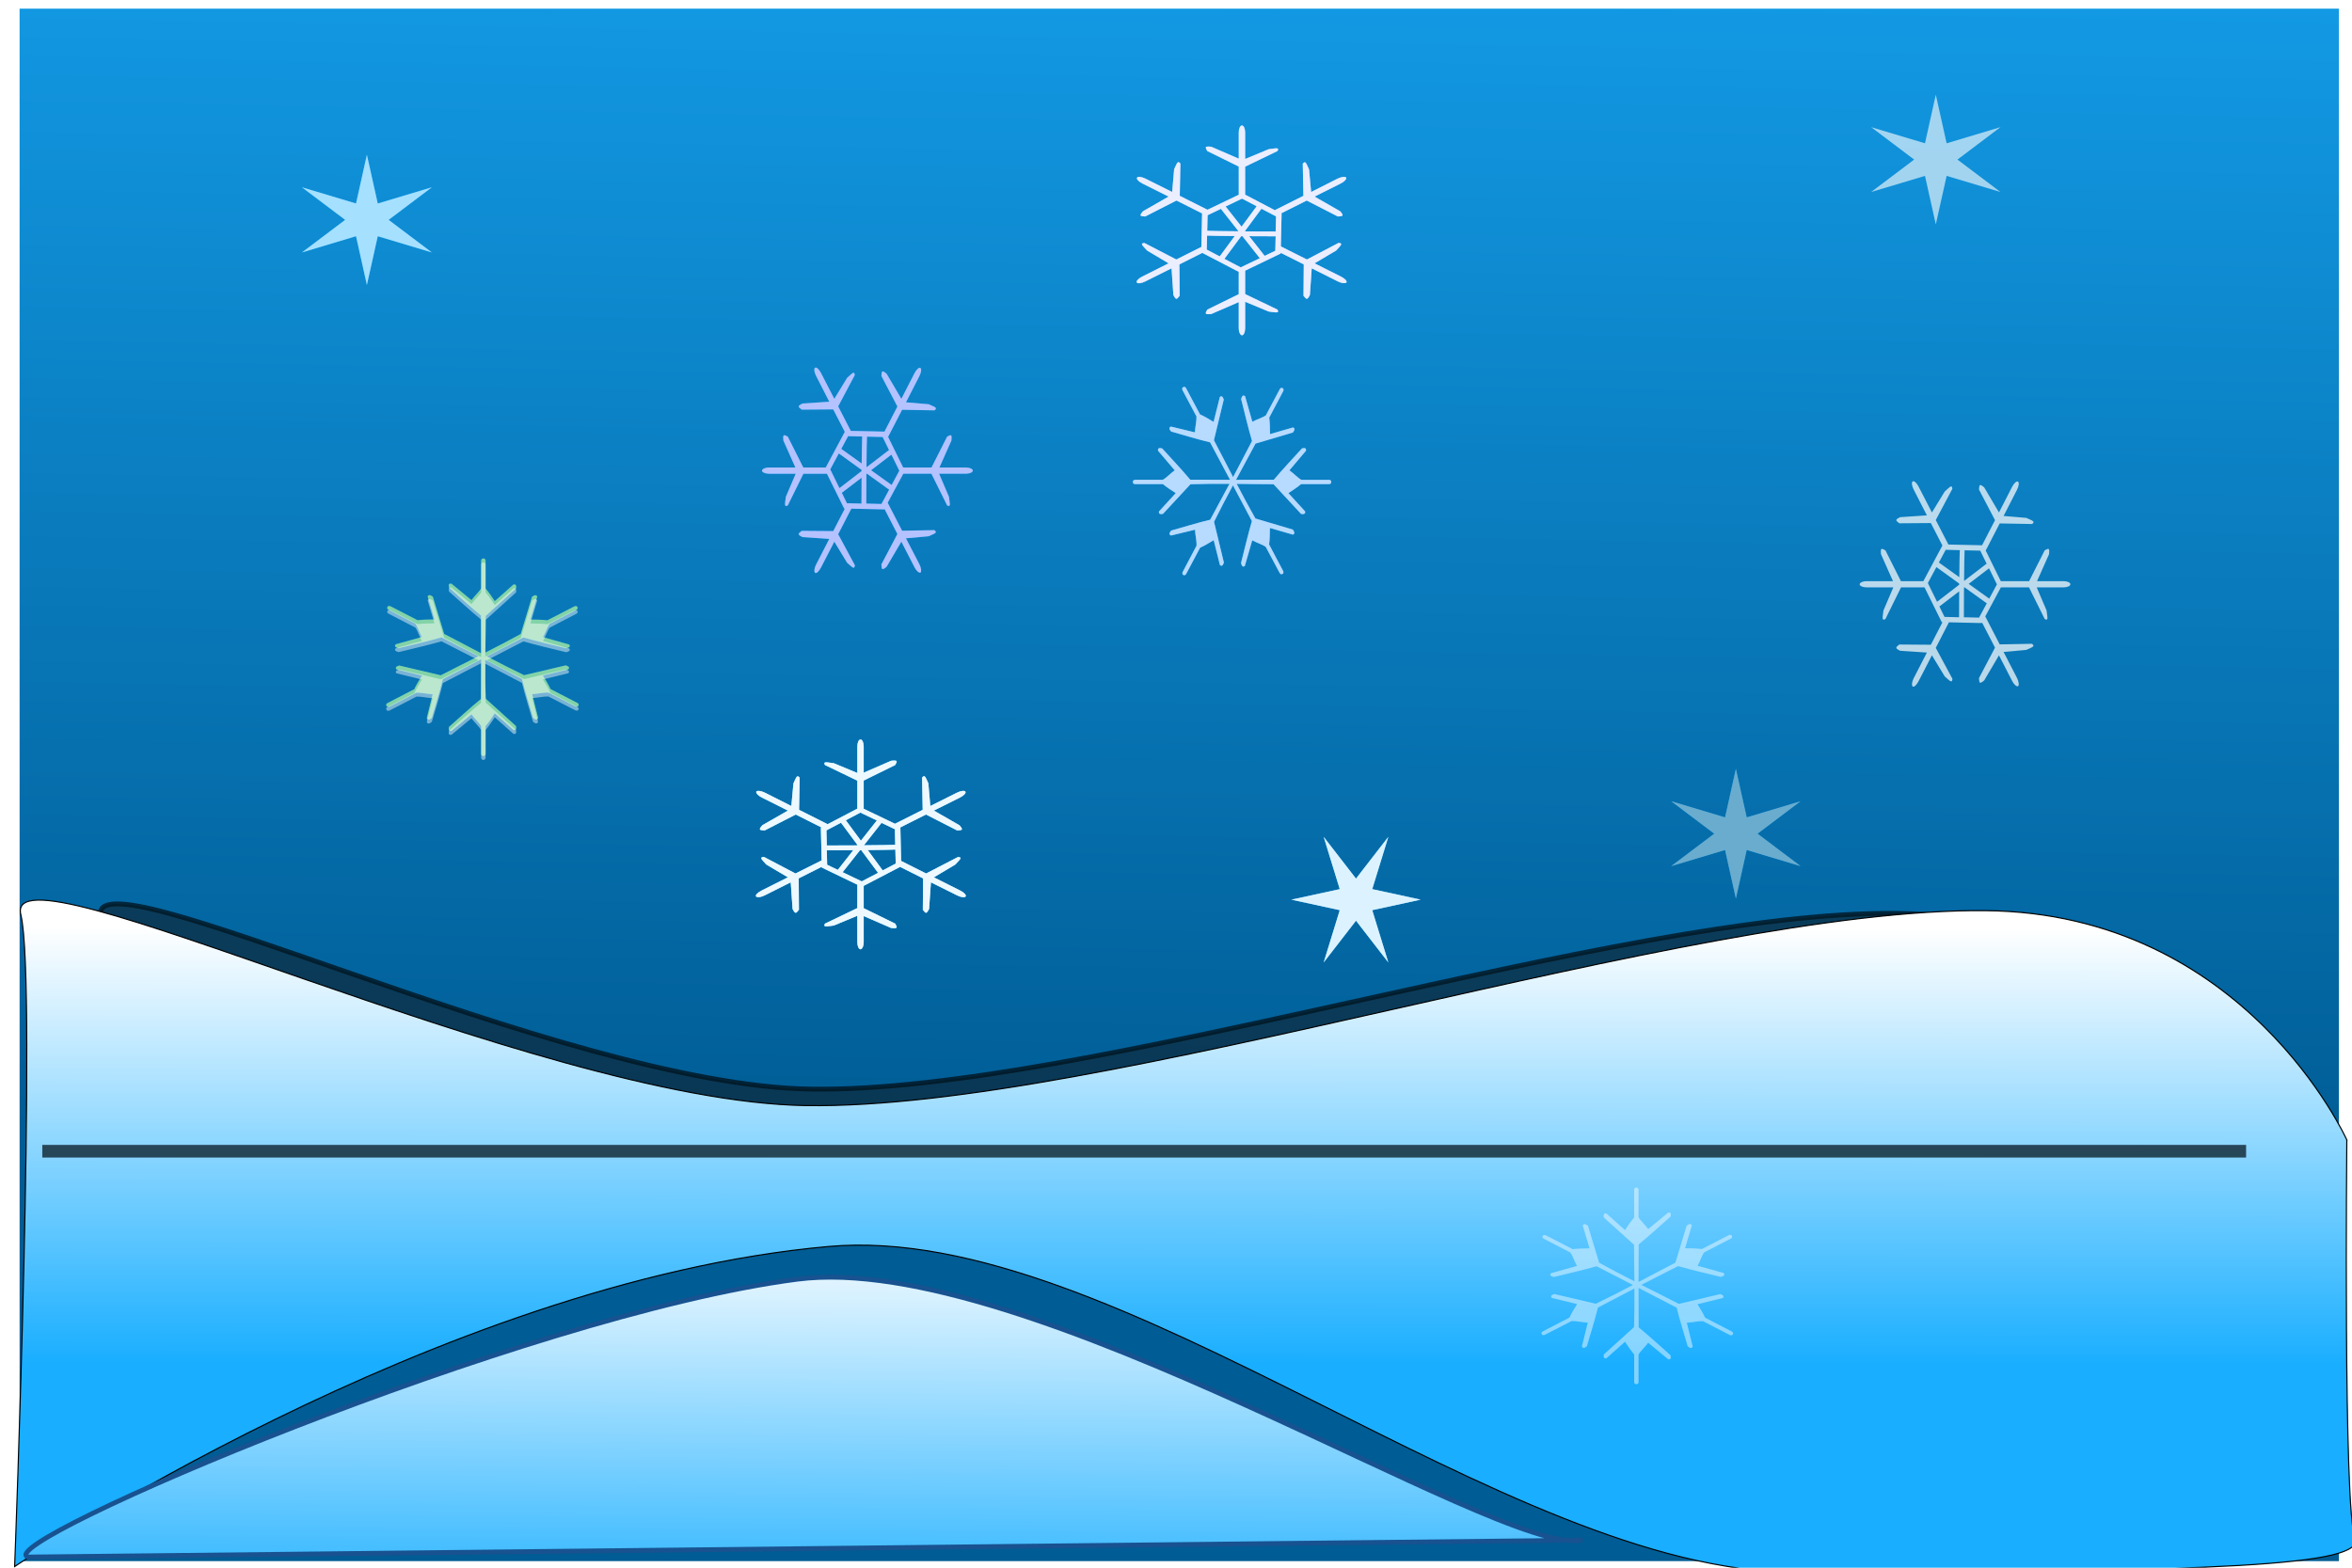
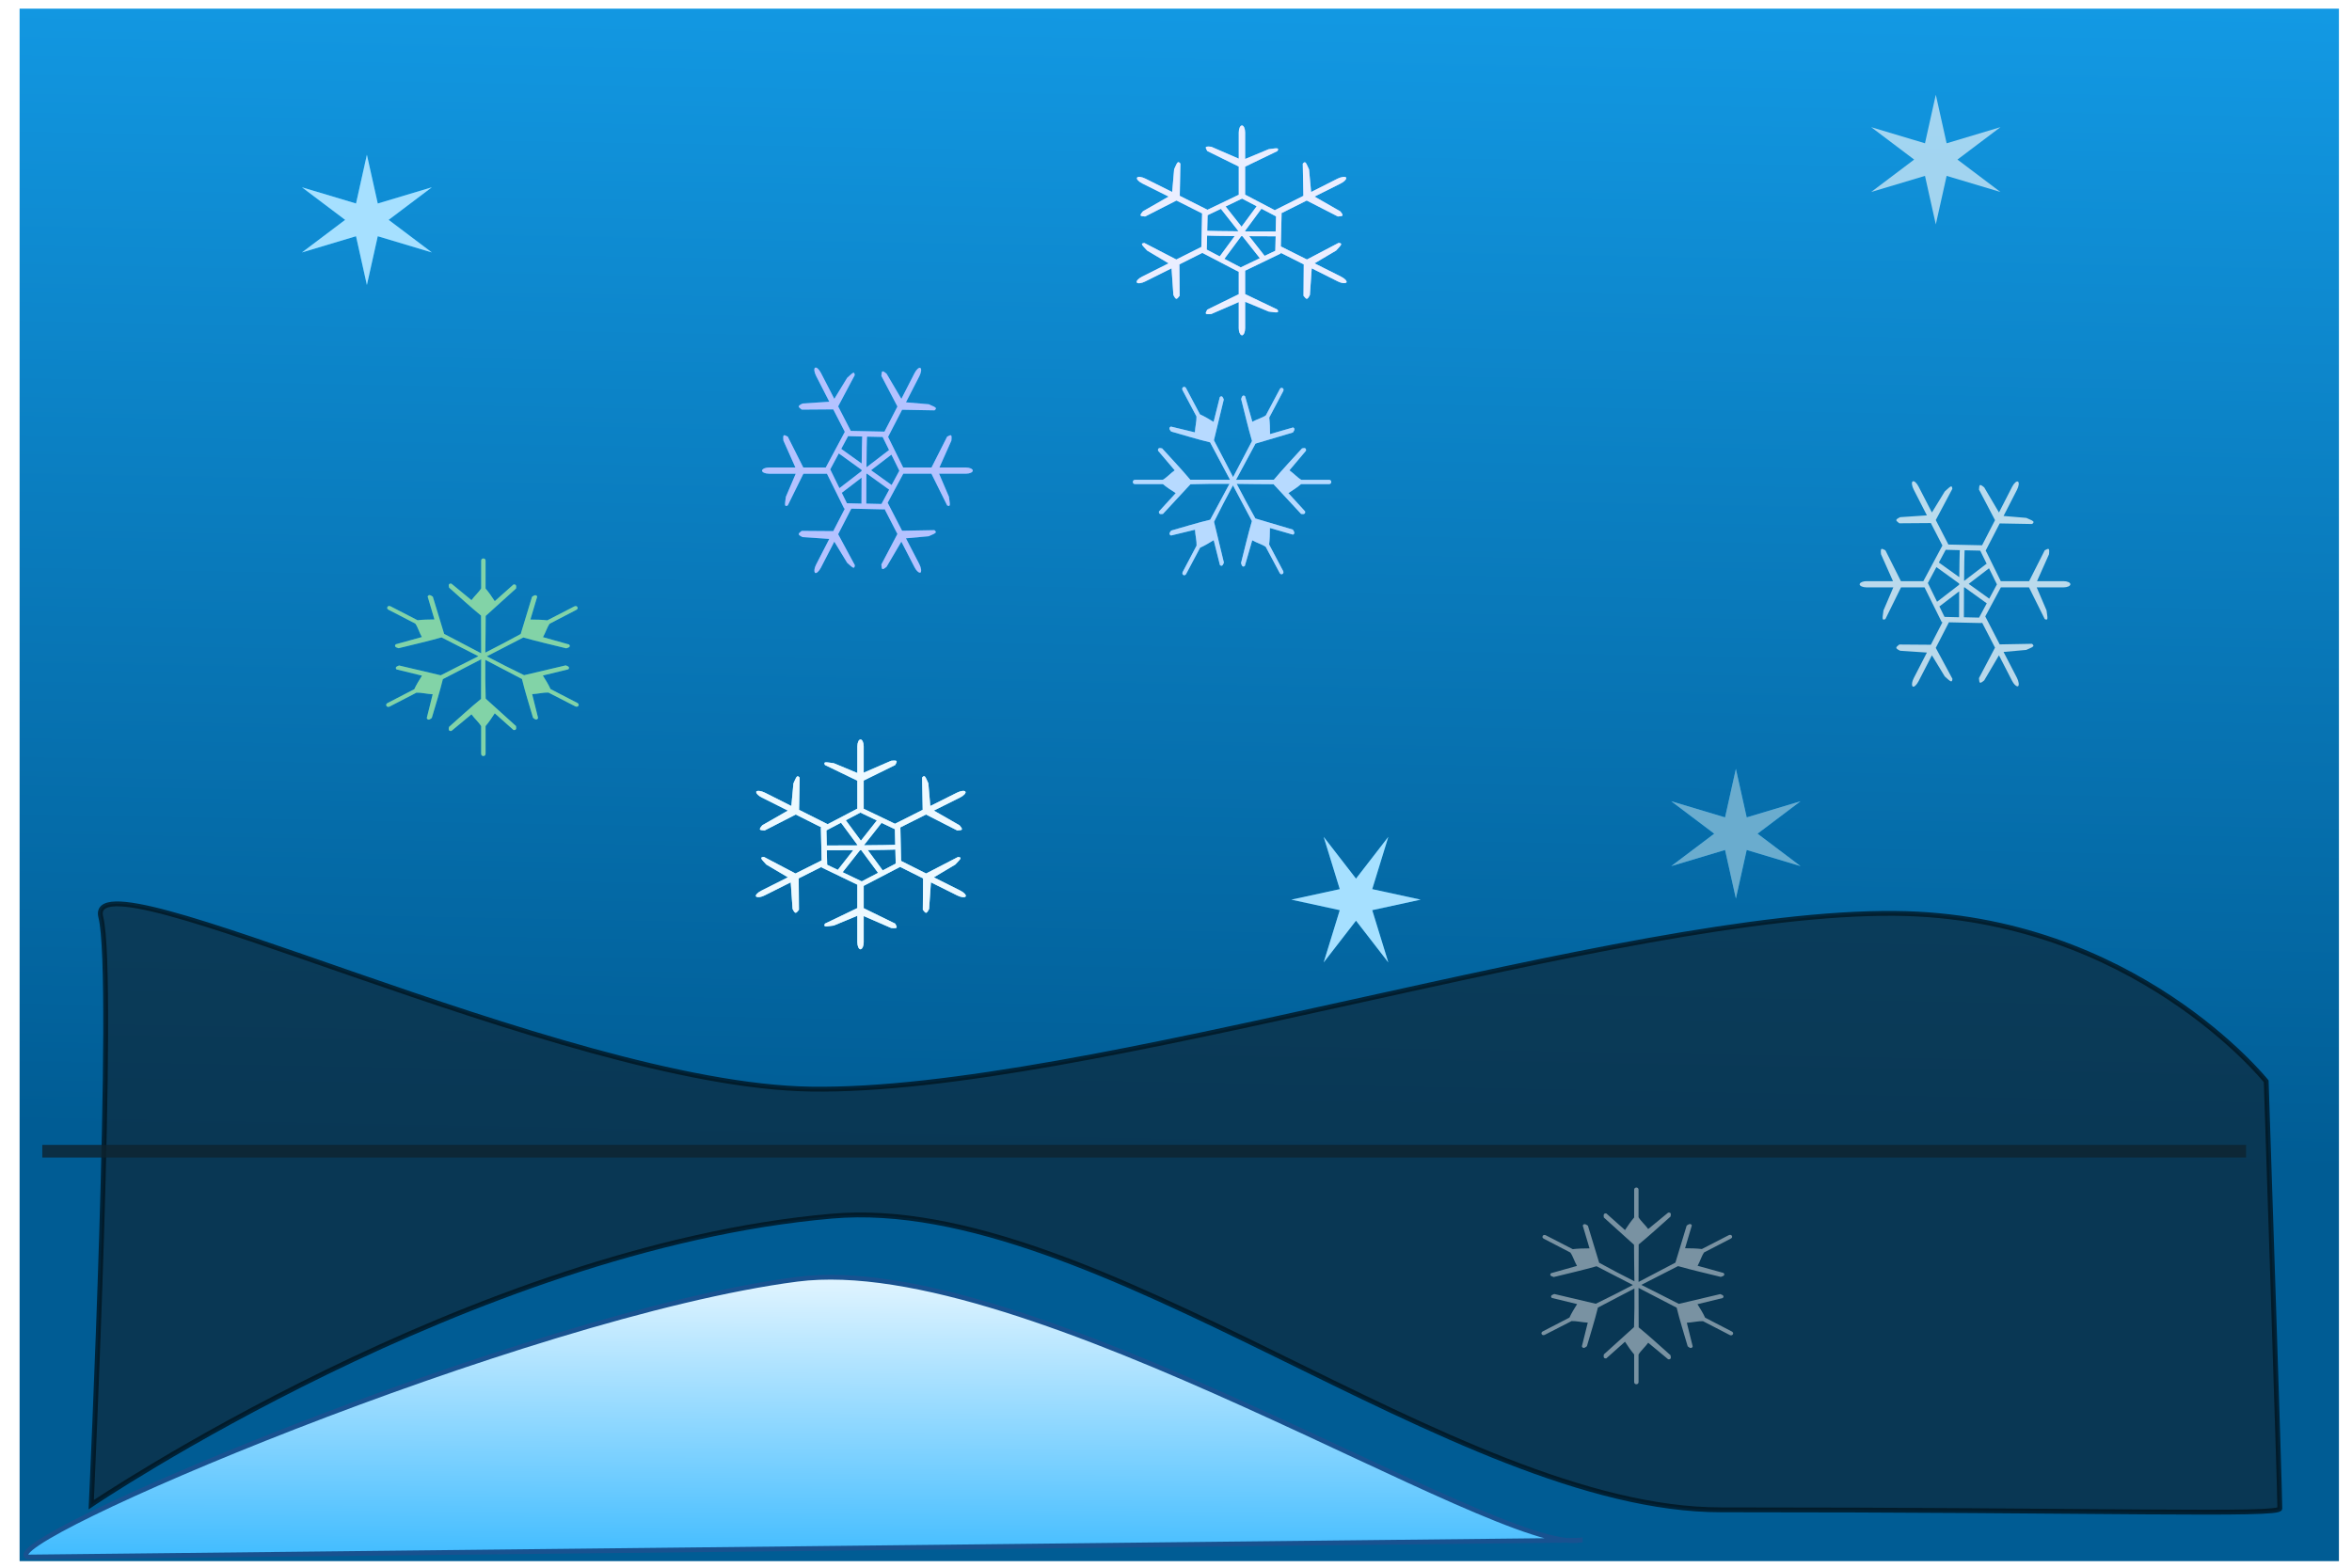
<svg xmlns="http://www.w3.org/2000/svg" xmlns:xlink="http://www.w3.org/1999/xlink" width="600" height="400">
  <defs>
    <linearGradient id="linearGradient6335">
      <stop stop-color="#19aeff" id="stop6337" offset="0" />
      <stop stop-color="#005c94" id="stop6339" offset="1" />
    </linearGradient>
    <linearGradient id="linearGradient6285">
      <stop stop-color="#19aeff" offset="0" id="stop6287" />
      <stop stop-color="#ffffff" offset="1" id="stop6289" />
    </linearGradient>
    <linearGradient id="linearGradient6273">
      <stop stop-color="#ccff42" offset="0" id="stop6275" />
      <stop stop-color="#009100" offset="1" id="stop6277" />
    </linearGradient>
    <linearGradient id="linearGradient6109">
      <stop stop-color="#ffffff" id="stop6111" offset="0" />
      <stop stop-color="#19aeff" id="stop6113" offset="1" />
    </linearGradient>
    <linearGradient id="linearGradient6099">
      <stop stop-color="#19aeff" id="stop6101" offset="0" />
      <stop stop-color="#ffffff" id="stop6103" offset="1" />
    </linearGradient>
    <linearGradient id="linearGradient5399">
      <stop stop-color="#9ade00" id="stop5401" offset="0" />
      <stop stop-color="#ccff42" id="stop5403" offset="1" />
    </linearGradient>
    <linearGradient id="linearGradient5389">
      <stop stop-color="#009100" id="stop5391" offset="0" />
      <stop stop-color="#ccff42" id="stop5393" offset="1" />
    </linearGradient>
    <linearGradient id="linearGradient5369">
      <stop stop-color="#9ade00" id="stop5371" offset="0" />
      <stop stop-color="#009100" id="stop5373" offset="1" />
    </linearGradient>
    <linearGradient id="linearGradient5361">
      <stop stop-color="#ccff42" id="stop5363" offset="0" />
      <stop stop-color="#9ade00" id="stop5365" offset="1" />
    </linearGradient>
    <filter color-interpolation-filters="sRGB" height="5.348" y="-2.174" width="1.023" x="-0.012" id="filter6030">
      <feGaussianBlur id="feGaussianBlur6032" stdDeviation="12.519" />
    </filter>
    <filter color-interpolation-filters="sRGB" id="filter6095">
      <feGaussianBlur id="feGaussianBlur6097" stdDeviation="23.874" />
    </filter>
    <radialGradient gradientUnits="userSpaceOnUse" gradientTransform="matrix(-0.469,0.18,-0.316,-1.095,47.866,25.239)" r="8.66" fy="14.541" fx="29.459" cy="14.541" cx="29.459" id="radialGradient5150" xlink:href="#linearGradient5144" />
    <linearGradient id="linearGradient5144">
      <stop stop-color="#c1d0d7" id="stop5146" offset="0" />
      <stop stop-color="#ffffff" id="stop5148" offset="1" />
    </linearGradient>
    <radialGradient gradientUnits="userSpaceOnUse" gradientTransform="matrix(-0.768,-0.228,0.398,-1.049,52.265,62.615)" r="23.961" fy="21.372" fx="37.798" cy="21.372" cx="37.798" id="radialGradient4568" xlink:href="#linearGradient4560" />
    <linearGradient id="linearGradient4560">
      <stop stop-color="#bdcdd4" id="stop4562" offset="0" />
      <stop stop-color="#ffffff" id="stop4564" offset="1" />
    </linearGradient>
    <radialGradient gradientUnits="userSpaceOnUse" gradientTransform="matrix(-0.412,-0.062,0.135,-0.897,40.244,64.282)" r="30" fy="32.887" fx="31.627" cy="32.887" cx="31.627" id="radialGradient3896" xlink:href="#linearGradient3890" />
    <linearGradient id="linearGradient3890">
      <stop stop-color="#cccccc" id="stop3892" offset="0" />
      <stop stop-color="#ffffff" id="stop3894" offset="1" />
    </linearGradient>
    <filter color-interpolation-filters="sRGB" id="filter6184">
      <feGaussianBlur id="feGaussianBlur6186" stdDeviation="11.776" />
    </filter>
    <linearGradient gradientTransform="matrix(1,0,0,1,0.376,0)" y2="642.749" x2="-1280.639" y1="1071.164" x1="-1276.032" gradientUnits="userSpaceOnUse" id="linearGradient6232" xlink:href="#linearGradient6099" />
    <linearGradient y2="1352.168" x2="-138.198" y1="893.294" x1="-227.158" gradientTransform="matrix(0.901,0,0,0.882,28.126,128.653)" gradientUnits="userSpaceOnUse" id="linearGradient6234" xlink:href="#linearGradient6109" />
    <linearGradient y2="-168.015" x2="-1202.326" y1="592.076" x1="-1460.297" gradientUnits="userSpaceOnUse" id="linearGradient6236" xlink:href="#linearGradient5369" />
    <linearGradient y2="103.775" x2="-1059.521" y1="-172.622" x1="-824.584" gradientUnits="userSpaceOnUse" id="linearGradient6238" xlink:href="#linearGradient5399" />
    <linearGradient y2="357.139" x2="-1391.197" y1="-29.817" x1="-1400.411" gradientUnits="userSpaceOnUse" id="linearGradient6240" xlink:href="#linearGradient5389" />
    <linearGradient y2="301.86" x2="-1492.543" y1="16.249" x1="-1593.888" gradientUnits="userSpaceOnUse" id="linearGradient6242" xlink:href="#linearGradient5361" />
    <linearGradient y2="748.701" x2="-2174.322" y1="661.175" x1="-1580.069" gradientUnits="userSpaceOnUse" id="linearGradient6244" xlink:href="#linearGradient6273" />
    <linearGradient gradientUnits="userSpaceOnUse" y2="827.014" x2="64.493" y1="-886.647" x1="138.198" id="linearGradient6283" xlink:href="#linearGradient6285" />
    <linearGradient y2="827.014" x2="64.493" y1="-886.647" x1="138.198" gradientUnits="userSpaceOnUse" id="linearGradient6319" xlink:href="#linearGradient6335" />
    <linearGradient y2="642.749" x2="-1280.639" y1="1071.164" x1="-1276.032" gradientTransform="matrix(1,0,0,1,0.376,0)" gradientUnits="userSpaceOnUse" id="linearGradient6321" xlink:href="#linearGradient6099" />
    <linearGradient y2="1352.168" x2="-138.198" y1="893.294" x1="-227.158" gradientTransform="matrix(0.901,0,0,0.882,28.126,128.653)" gradientUnits="userSpaceOnUse" id="linearGradient6323" xlink:href="#linearGradient6109" />
    <linearGradient y2="-168.015" x2="-1202.326" y1="592.076" x1="-1460.297" gradientUnits="userSpaceOnUse" id="linearGradient6325" xlink:href="#linearGradient5369" />
    <linearGradient y2="103.775" x2="-1059.521" y1="-172.622" x1="-824.584" gradientUnits="userSpaceOnUse" id="linearGradient6327" xlink:href="#linearGradient5399" />
    <linearGradient y2="357.139" x2="-1391.197" y1="-29.817" x1="-1400.411" gradientUnits="userSpaceOnUse" id="linearGradient6329" xlink:href="#linearGradient5389" />
    <linearGradient y2="301.86" x2="-1492.543" y1="16.249" x1="-1593.888" gradientUnits="userSpaceOnUse" id="linearGradient6331" xlink:href="#linearGradient5361" />
    <linearGradient y2="748.701" x2="-2174.322" y1="661.175" x1="-1580.069" gradientUnits="userSpaceOnUse" id="linearGradient6333" xlink:href="#linearGradient6273" />
    <linearGradient y2="0.124" x2="0.772" y1="0.72" x1="0.77" id="linearGradient6365" xlink:href="#linearGradient6099" />
    <linearGradient y2="0.743" x2="0.751" y1="-0.265" x1="0.779" id="linearGradient6369" xlink:href="#linearGradient6335" />
    <filter height="1.48" y="-0.24" width="1.554" x="-0.277" id="filter6415">
      <feGaussianBlur id="feGaussianBlur6417" stdDeviation="1.999" />
    </filter>
    <filter height="1.339" y="-0.17" width="1.348" x="-0.174" id="filter6419">
      <feGaussianBlur id="feGaussianBlur6421" stdDeviation="3.564" />
    </filter>
    <filter height="1.319" y="-0.16" width="1.319" x="-0.16" id="filter6423">
      <feGaussianBlur id="feGaussianBlur6425" stdDeviation="3.564" />
    </filter>
    <filter height="1.482" y="-0.241" width="1.556" x="-0.278" id="filter6427">
      <feGaussianBlur id="feGaussianBlur6429" stdDeviation="2.008" />
    </filter>
    <filter height="1.319" y="-0.16" width="1.319" x="-0.16" id="filter6431">
      <feGaussianBlur id="feGaussianBlur6433" stdDeviation="3.564" />
    </filter>
    <filter height="1.504" y="-0.252" width="1.549" x="-0.275" id="filter6435">
      <feGaussianBlur id="feGaussianBlur6437" stdDeviation="2.04" />
    </filter>
    <filter height="1.356" y="-0.178" width="1.338" x="-0.169" id="filter6439">
      <feGaussianBlur id="feGaussianBlur6441" stdDeviation="3.564" />
    </filter>
    <filter height="1.326" y="-0.163" width="1.318" x="-0.159" id="filter6443">
      <feGaussianBlur id="feGaussianBlur6445" stdDeviation="3.564" />
    </filter>
    <linearGradient y2="0.184" x2="0.645" y1="0.816" x1="0.239" id="linearGradient6447" xlink:href="#linearGradient5369" />
    <linearGradient y2="0.771" x2="0.343" y1="0.313" x1="0.901" id="linearGradient6449" xlink:href="#linearGradient5399" />
    <linearGradient y2="0.855" x2="0.514" y1="0.293" x1="0.458" id="linearGradient6451" xlink:href="#linearGradient5389" />
    <linearGradient y2="0.97" x2="0.694" y1="0.3" x1="0.033" id="linearGradient6453" xlink:href="#linearGradient5361" />
    <linearGradient y2="0.691" x2="-0.776" y1="0.64" x1="0.875" id="linearGradient6455" xlink:href="#linearGradient6273" />
    <linearGradient y2="0.184" x2="0.645" y1="0.816" x1="0.239" id="linearGradient6457" xlink:href="#linearGradient5369" />
    <linearGradient y2="0.771" x2="0.343" y1="0.313" x1="0.901" id="linearGradient6459" xlink:href="#linearGradient5399" />
    <linearGradient y2="0.855" x2="0.514" y1="0.293" x1="0.458" id="linearGradient6461" xlink:href="#linearGradient5389" />
    <linearGradient y2="0.97" x2="0.694" y1="0.3" x1="0.033" id="linearGradient6463" xlink:href="#linearGradient5361" />
    <linearGradient y2="0.691" x2="-0.776" y1="0.64" x1="0.875" id="linearGradient6465" xlink:href="#linearGradient6273" />
    <linearGradient y2="1.24" x2="0.532" y1="-0.08" x1="0.486" id="linearGradient6467" xlink:href="#linearGradient6109" />
    <linearGradient y2="1.24" x2="0.468" y1="-0.08" x1="0.514" id="svg_1" xlink:href="#linearGradient6109" />
  </defs>
  <g>
    <title>Layer 1</title>
    <rect fill="url(#linearGradient6369)" stroke="#18240b" stroke-width="0" stroke-linecap="round" stroke-miterlimit="4" stroke-dashoffset="0" transform="translate(0 -344.095) scale(1 1)" y="346.304" x="4.999" height="396.117" width="591.665" id="rect5933" />
    <path fill="#19aeff" stroke="#210f1d" stroke-width="0" stroke-linecap="round" stroke-miterlimit="4" stroke-dashoffset="0" filter="url(#filter6415)" d="m93.595,72.717l2.773,-12.444l13.791,4.135l-11.017,-8.309l11.017,-8.309l-13.791,4.135l-2.773,-12.444l-2.773,12.444l-13.791,-4.135l11.017,8.309l-11.017,8.309l13.791,-4.135l2.773,12.444z" id="path6399" />
    <path fill="#19aeff" stroke="#210f1d" stroke-width="0" stroke-linecap="round" stroke-miterlimit="4" stroke-dashoffset="0" filter="url(#filter6419)" id="path6401" d="m123.389,142.501c0.265,0 0.482,0.246 0.482,0.547l0,7.112c0.685,0.778 1.677,2.175 2.345,3.225l4.786,-4.261c0.522,-0.074 0.804,0.18 0.642,1.037l-7.742,6.997c0,3.12 -0.064,6.245 -0.096,9.358c3.044,-1.554 6.08,-3.114 9.027,-4.751l2.891,-9.502c0.747,-0.554 1.128,-0.471 1.317,-0.029l-1.735,5.845c1.349,-0.01 3.211,0.059 4.305,0.202l6.874,-3.542c0.29,-0.15 0.639,-0.119 0.771,0.087l0.064,0.144c0.132,0.206 0,0.483 -0.289,0.633l-6.81,3.542c-0.64,0.875 -1.065,2.328 -1.703,3.426l6.65,1.872c0.381,0.413 0.225,0.738 -0.707,0.979c-3.662,-0.907 -7.404,-1.749 -10.954,-2.764c-3.112,1.589 -6.215,3.202 -9.316,4.808c3.152,1.656 6.323,3.277 9.508,4.808l10.633,-2.505c0.909,0.303 0.975,0.64 0.642,1.008l-6.489,1.584c0.681,1.043 1.551,2.535 1.96,3.455l6.842,3.542c0.29,0.15 0.422,0.457 0.289,0.662l-0.064,0.115c-0.133,0.206 -0.481,0.237 -0.771,0.087l-6.842,-3.513c-1.166,-0.059 -2.764,0.349 -4.144,0.403l1.51,6.075c-0.208,0.502 -0.586,0.574 -1.285,-0.029c-0.954,-3.296 -2.033,-6.641 -2.827,-9.905c-3.112,-1.633 -6.225,-3.28 -9.348,-4.895c-0.025,3.318 -0.018,6.624 0.096,9.905l7.742,6.997c0.162,0.857 -0.12,1.082 -0.642,1.008l-4.786,-4.261c-0.668,1.05 -1.66,2.476 -2.345,3.254l0,7.083c0,0.301 -0.217,0.547 -0.482,0.547l-0.161,0c-0.265,0 -0.482,-0.246 -0.482,-0.547l0,-7.054c-0.526,-0.934 -1.731,-1.979 -2.473,-3.023l-5.108,4.233c-0.589,0.09 -0.844,-0.193 -0.61,-1.037c2.707,-2.389 5.403,-4.892 8.159,-7.141c0.023,-3.368 0.034,-6.738 0.032,-10.106c-3.257,1.689 -6.512,3.373 -9.765,5.068c-0.794,3.263 -1.872,6.609 -2.827,9.905c-0.699,0.603 -1.077,0.531 -1.285,0.029l1.51,-6.075c-1.38,-0.054 -2.978,-0.462 -4.144,-0.403l-6.842,3.542c-0.29,0.15 -0.639,0.091 -0.771,-0.115l-0.064,-0.115c-0.132,-0.206 0,-0.512 0.289,-0.662l6.842,-3.542c0.409,-0.92 1.279,-2.412 1.96,-3.455l-6.489,-1.584c-0.333,-0.368 -0.266,-0.705 0.642,-1.008l10.633,2.505c3.188,-1.652 6.409,-3.245 9.605,-4.866c-3.132,-1.617 -6.277,-3.196 -9.412,-4.808c-3.55,1.015 -7.292,1.857 -10.954,2.764c-0.932,-0.241 -1.088,-0.595 -0.707,-1.008l6.649,-1.843c-0.637,-1.098 -1.03,-2.551 -1.67,-3.426l-6.842,-3.542c-0.29,-0.15 -0.422,-0.428 -0.289,-0.633l0.064,-0.144c0.133,-0.206 0.481,-0.237 0.771,-0.087l6.874,3.542c1.094,-0.143 2.956,-0.209 4.304,-0.202l-1.735,-5.845c0.189,-0.443 0.57,-0.525 1.317,0.029l2.891,9.502c3.165,1.636 6.305,3.295 9.444,4.952c0,-3.205 -0.023,-6.412 -0.032,-9.617c-2.756,-2.248 -5.452,-4.752 -8.159,-7.141c-0.233,-0.844 0.021,-1.097 0.61,-1.008l5.108,4.204c0.742,-1.044 1.948,-2.089 2.474,-3.023l0,-7.054c0,-0.301 0.217,-0.547 0.482,-0.547l0.161,0l0,-0l-0,0z" />
    <path fill="#19aeff" stroke="#cac5c2" stroke-width="0" stroke-linecap="round" stroke-miterlimit="4" stroke-dashoffset="0" filter="url(#filter6423)" id="path6403" d="m316.822,32.012c0.449,0 0.814,0.785 0.814,1.766l0,6.791l6.008,-2.499c1.941,-0.242 2.764,-0.506 2.253,0.462l-8.261,3.993l0,7.144l7.573,3.966l7.291,-3.667l-0.157,-8.203c0.177,-0.217 0.312,-0.326 0.438,-0.353c0.378,-0.08 0.611,0.635 1.158,1.82l0.532,5.759l6.728,-3.395c0.978,-0.49 1.997,-0.609 2.222,-0.272c0.029,0.042 0,0.085 0,0.136c0.021,0.361 -0.552,0.929 -1.408,1.358l-6.665,3.341l6.54,3.748c1.128,1.31 0.563,1.211 -0.595,1.331l-7.948,-4.074l-6.54,3.287l0.125,0.054l0,0.38l-0.188,7.986l6.665,3.341l8.073,-4.238c1.221,0.1 0.586,0.618 -0.626,1.956l-5.507,3.26l6.759,3.395c0.978,0.49 1.602,1.156 1.377,1.494c-0.029,0.042 -0.107,0.053 -0.156,0.082c-0.349,0.196 -1.178,0.076 -2.034,-0.353l-6.665,-3.341l-0.469,6.791c-0.743,1.503 -0.929,1.027 -1.627,0.217l0.063,-8.013l-5.883,-2.961l0,0.19l-0.344,0.163l-8.73,4.21l0,5.976l8.261,3.966c0.511,0.967 -0.312,0.731 -2.253,0.489l-6.008,-2.499l0,6.764c0,0.98 -0.364,1.793 -0.814,1.793c-0.056,0 -0.103,-0.03 -0.156,-0.054c-0.37,-0.164 -0.657,-0.881 -0.657,-1.738l0,-6.682l-7.009,3.042c-1.871,0.193 -1.492,-0.184 -1.033,-1.114l8.042,-3.939l0,-5.704l-9.231,-4.808l-0.063,-0.028l-5.852,2.934l0.062,8.013c-0.698,0.81 -0.853,1.286 -1.596,-0.217l-0.469,-6.791l-6.696,3.341c-0.978,0.49 -1.935,0.609 -2.159,0.272c-0.225,-0.338 0.367,-1.004 1.346,-1.494l6.759,-3.395l-5.476,-3.26c-1.212,-1.338 -1.909,-1.829 -0.688,-1.929l8.136,4.21l6.384,-3.205l0.188,-8.448l0,-0.109l-6.54,-3.287l-7.979,4.075c-1.157,-0.12 -1.691,-0.022 -0.563,-1.331l6.54,-3.749l-6.697,-3.341c-0.978,-0.49 -1.57,-1.156 -1.346,-1.494c0.225,-0.338 1.181,-0.219 2.159,0.272l6.79,3.395l0.501,-5.786c0.547,-1.185 0.78,-1.9 1.158,-1.82c0.126,0.027 0.261,0.136 0.438,0.353l-0.157,8.231l7.072,3.558l7.979,-3.83l0,-7.198l-8.042,-3.966c-0.459,-0.93 -0.838,-1.28 1.033,-1.086l7.009,3.042l0,-6.709c0,-0.98 0.364,-1.766 0.814,-1.766l0,0l0,-0zm0.031,18.661l-4.193,2.01l4.068,5.161l3.849,-5.215l-3.724,-1.956zm-4.975,2.418l-3.818,1.82l-0.094,3.966c0.166,0.01 0.357,0.019 0.595,0.028c0.575,0.021 1.351,0.038 2.253,0.054c1.424,0.025 3.25,0.036 5.038,0.054l0.063,-0.054l-4.443,-5.65l0.407,-0.217l0,-0zm9.92,0.163l-4.193,5.677l0.094,0.109c3.894,0.022 7.056,0.027 7.729,0.027l0.094,-3.857l-3.724,-1.956l0.001,-0zm-13.862,6.845l-0.094,3.586l3.317,1.738l3.818,-5.188c-1.465,-0.017 -3.006,-0.033 -4.193,-0.054c-0.908,-0.016 -1.691,-0.032 -2.284,-0.054c-0.223,-0.01 -0.393,-0.021 -0.563,-0.028l-0,-0zm10.733,0.163l3.943,5.025l2.722,-1.304l0.093,-3.694c-0.677,0 -3.448,-0.013 -6.759,-0.028l0,0zm-1.721,0c-0.112,-0.001 -0.201,0.001 -0.313,0l-4.287,5.786l4.162,2.173l4.882,-2.336l-4.444,-5.623z" />
    <path fill="#19aeff" stroke="#210f1d" stroke-width="0" stroke-linecap="round" stroke-miterlimit="4" stroke-dashoffset="0" filter="url(#filter6427)" id="path6405" d="m442.828,229.263l-2.761,-12.39l-13.731,4.117l10.969,-8.273l-10.969,-8.273l13.731,4.117l2.761,-12.39l2.761,12.39l13.731,-4.117l-10.969,8.273l10.969,8.273l-13.731,-4.117l-2.761,12.39z" />
    <path fill="#19aeff" stroke="#cac5c2" stroke-width="0" stroke-linecap="round" stroke-miterlimit="4" stroke-dashoffset="0" filter="url(#filter6431)" d="m219.522,188.676c-0.449,0 -0.814,0.785 -0.814,1.766l0,6.791l-6.008,-2.499c-1.941,-0.242 -2.764,-0.506 -2.253,0.462l8.261,3.993l0,7.144l-7.573,3.966l-7.291,-3.667l0.157,-8.203c-0.177,-0.217 -0.312,-0.326 -0.438,-0.353c-0.378,-0.08 -0.611,0.635 -1.158,1.82l-0.532,5.759l-6.728,-3.395c-0.978,-0.49 -1.997,-0.609 -2.222,-0.272c-0.029,0.042 0,0.085 0,0.136c-0.021,0.361 0.552,0.929 1.408,1.358l6.665,3.341l-6.54,3.748c-1.128,1.31 -0.563,1.211 0.595,1.331l7.948,-4.074l6.54,3.287l-0.125,0.054l0,0.38l0.188,7.986l-6.665,3.341l-8.073,-4.238c-1.221,0.1 -0.586,0.618 0.626,1.956l5.507,3.26l-6.759,3.395c-0.978,0.49 -1.602,1.156 -1.377,1.494c0.029,0.042 0.107,0.053 0.156,0.082c0.349,0.196 1.178,0.076 2.034,-0.353l6.665,-3.341l0.469,6.791c0.743,1.503 0.929,1.027 1.627,0.217l-0.063,-8.013l5.883,-2.961l0,0.19l0.344,0.163l8.73,4.21l0,5.976l-8.261,3.966c-0.511,0.967 0.312,0.731 2.253,0.489l6.008,-2.499l0,6.764c0,0.98 0.364,1.793 0.814,1.793c0.056,0 0.104,-0.03 0.156,-0.054c0.37,-0.164 0.657,-0.881 0.657,-1.738l0,-6.682l7.009,3.042c1.871,0.193 1.492,-0.184 1.033,-1.114l-8.042,-3.939l0,-5.704l9.231,-4.808l0.063,-0.027l5.852,2.934l-0.062,8.013c0.698,0.81 0.853,1.286 1.596,-0.217l0.469,-6.791l6.696,3.341c0.978,0.49 1.935,0.609 2.159,0.272c0.225,-0.338 -0.367,-1.004 -1.346,-1.494l-6.759,-3.395l5.476,-3.26c1.212,-1.338 1.909,-1.829 0.688,-1.929l-8.136,4.21l-6.384,-3.205l-0.188,-8.448l0,-0.109l6.54,-3.287l7.979,4.075c1.157,-0.12 1.691,-0.022 0.563,-1.331l-6.54,-3.749l6.697,-3.341c0.978,-0.49 1.57,-1.156 1.346,-1.494c-0.225,-0.338 -1.181,-0.219 -2.159,0.272l-6.79,3.395l-0.501,-5.786c-0.547,-1.185 -0.78,-1.9 -1.158,-1.82c-0.126,0.027 -0.261,0.136 -0.438,0.353l0.157,8.231l-7.072,3.558l-7.979,-3.83l0,-7.198l8.042,-3.966c0.459,-0.93 0.838,-1.28 -1.033,-1.086l-7.009,3.042l0,-6.709c0,-0.98 -0.364,-1.766 -0.814,-1.766l-0,0zm-0.031,18.661l4.193,2.01l-4.068,5.161l-3.849,-5.215l3.724,-1.956zm4.975,2.418l3.818,1.82l0.094,3.966c-0.166,0.01 -0.357,0.019 -0.595,0.028c-0.575,0.021 -1.351,0.038 -2.253,0.054c-1.424,0.025 -3.25,0.036 -5.038,0.054l-0.063,-0.054l4.443,-5.65l-0.407,-0.217l-0,-0zm-9.92,0.163l4.193,5.677l-0.094,0.109c-3.894,0.022 -7.056,0.027 -7.729,0.028l-0.094,-3.857l3.724,-1.956l-0.001,-0zm13.862,6.845l0.094,3.586l-3.317,1.738l-3.818,-5.188c1.465,-0.017 3.006,-0.034 4.193,-0.054c0.908,-0.016 1.691,-0.032 2.284,-0.054c0.223,-0.01 0.393,-0.021 0.563,-0.027l0,-0zm-10.733,0.163l-3.943,5.025l-2.722,-1.304l-0.094,-3.694c0.677,0 3.448,-0.013 6.759,-0.027l-0,0zm1.721,0c0.112,-0.001 0.201,0.001 0.313,0l4.287,5.786l-4.162,2.173l-4.882,-2.336l4.444,-5.623z" id="path6407" />
    <path fill="#19aeff" stroke="#210f1d" stroke-width="0" stroke-linecap="round" stroke-miterlimit="4" stroke-dashoffset="0" filter="url(#filter6435)" d="m329.428,229.548l12.349,2.682l-4.104,13.337l8.245,-10.655l8.245,10.655l-4.104,-13.337l12.349,-2.682l-12.349,-2.682l4.104,-13.337l-8.245,10.655l-8.245,-10.655l4.104,13.337l-12.349,2.682z" id="path6409" />
    <path fill="#19aeff" stroke="#210f1d" stroke-width="0" stroke-linecap="round" stroke-miterlimit="4" stroke-dashoffset="0" filter="url(#filter6439)" id="path6411" d="m339.599,123.049c0,0.259 -0.248,0.472 -0.549,0.472l-7.142,0c-0.781,0.67 -2.184,1.642 -3.238,2.295l4.279,4.685c0.075,0.511 -0.181,0.787 -1.041,0.629l-7.026,-7.577c-3.134,0 -6.272,-0.063 -9.397,-0.094c1.56,2.979 3.127,5.951 4.771,8.835l9.542,2.83c0.556,0.731 0.473,1.104 0.029,1.289l-5.87,-1.698c0.01,1.32 -0.059,3.143 -0.202,4.213l3.557,6.728c0.151,0.284 0.12,0.625 -0.087,0.755l-0.145,0.063c-0.207,0.13 -0.485,0 -0.636,-0.283l-3.557,-6.665c-0.879,-0.626 -2.338,-1.042 -3.441,-1.666l-1.879,6.508c-0.415,0.373 -0.741,0.22 -0.983,-0.692c0.911,-3.584 1.756,-7.246 2.776,-10.721c-1.595,-3.046 -3.216,-6.083 -4.829,-9.118c-1.663,3.085 -3.291,6.189 -4.829,9.306l2.516,10.407c-0.304,0.889 -0.642,0.955 -1.012,0.629l-1.59,-6.351c-1.048,0.667 -2.546,1.518 -3.47,1.918l-3.557,6.697c-0.151,0.284 -0.459,0.413 -0.665,0.283l-0.116,-0.063c-0.206,-0.13 -0.238,-0.47 -0.087,-0.755l3.528,-6.697c0.059,-1.141 -0.35,-2.705 -0.405,-4.056l-6.101,1.478c-0.505,-0.204 -0.577,-0.574 0.029,-1.258c3.31,-0.934 6.67,-1.99 9.947,-2.767c1.639,-3.046 3.294,-6.092 4.916,-9.149c-3.332,-0.025 -6.652,-0.017 -9.947,0.094l-7.026,7.577c-0.86,0.158 -1.087,-0.118 -1.012,-0.629l4.28,-4.685c-1.055,-0.653 -2.487,-1.625 -3.267,-2.295l-7.113,0c-0.302,0 -0.549,-0.212 -0.549,-0.472l0,-0.157c0,-0.259 0.248,-0.472 0.549,-0.472l7.084,0c0.938,-0.515 1.988,-1.694 3.036,-2.421l-4.251,-4.999c-0.09,-0.577 0.194,-0.826 1.041,-0.597c2.399,2.65 4.913,5.288 7.171,7.986c3.383,0.022 6.767,0.033 10.149,0.031c-1.697,-3.188 -3.387,-6.373 -5.089,-9.558c-3.277,-0.777 -6.637,-1.833 -9.947,-2.767c-0.605,-0.684 -0.533,-1.054 -0.029,-1.258l6.101,1.478c0.055,-1.351 0.464,-2.915 0.405,-4.056l-3.557,-6.697c-0.151,-0.284 -0.091,-0.625 0.116,-0.755l0.116,-0.063c0.207,-0.13 0.514,0 0.665,0.283l3.557,6.697c0.924,0.4 2.422,1.251 3.47,1.918l1.59,-6.351c0.37,-0.326 0.708,-0.261 1.012,0.629l-2.516,10.407c1.659,3.121 3.259,6.272 4.887,9.401c1.623,-3.065 3.21,-6.144 4.829,-9.212c-1.02,-3.475 -1.865,-7.137 -2.776,-10.721c0.242,-0.912 0.598,-1.065 1.012,-0.692l1.851,6.508c1.103,-0.624 2.562,-1.008 3.441,-1.635l3.557,-6.697c0.151,-0.284 0.43,-0.413 0.636,-0.283l0.145,0.063c0.207,0.13 0.238,0.47 0.087,0.755l-3.557,6.728c0.143,1.07 0.209,2.893 0.202,4.213l5.87,-1.698c0.444,0.185 0.527,0.558 -0.029,1.289l-9.542,2.83c-1.643,3.097 -3.309,6.171 -4.973,9.243c3.219,0 6.439,-0.022 9.658,-0.031c2.258,-2.697 4.772,-5.336 7.171,-7.986c0.847,-0.228 1.102,0.02 1.012,0.597l-4.222,4.999c1.048,0.727 2.098,1.906 3.036,2.421l7.084,0c0.302,0 0.549,0.212 0.549,0.472l0,0.157l0,0z" />
    <path fill="#19aeff" stroke="#cac5c2" stroke-width="0" stroke-linecap="round" stroke-miterlimit="4" stroke-dashoffset="0" filter="url(#filter6443)" id="path6413" d="m248.161,120.074c0,0.44 -0.789,0.796 -1.773,0.796l-6.82,0l2.51,5.88c0.243,1.9 0.508,2.705 -0.464,2.205l-4.01,-8.085l-7.174,0l-3.983,7.412l3.683,7.136l8.238,-0.153c0.218,0.174 0.328,0.306 0.355,0.429c0.08,0.37 -0.637,0.598 -1.828,1.133l-5.783,0.521l3.41,6.585c0.492,0.957 0.612,1.955 0.273,2.174c-0.042,0.028 -0.085,0 -0.136,0c-0.362,0.02 -0.933,-0.54 -1.364,-1.378l-3.355,-6.523l-3.764,6.401c-1.315,1.104 -1.216,0.551 -1.337,-0.582l4.092,-7.779l-3.301,-6.401l-0.054,0.122l-0.382,0l-8.02,-0.184l-3.355,6.524l4.255,7.902c-0.1,1.195 -0.62,0.574 -1.964,-0.613l-3.274,-5.39l-3.41,6.615c-0.492,0.957 -1.161,1.568 -1.5,1.348c-0.043,-0.028 -0.053,-0.104 -0.082,-0.153c-0.197,-0.342 -0.076,-1.153 0.355,-1.991l3.355,-6.523l-6.82,-0.459c-1.509,-0.727 -1.032,-0.909 -0.218,-1.593l8.047,0.062l2.973,-5.758l-0.191,0l-0.164,-0.337l-4.228,-8.545l-6.001,0l-3.983,8.085c-0.972,0.5 -0.734,-0.305 -0.491,-2.205l2.51,-5.88l-6.793,0c-0.985,0 -1.8,-0.357 -1.8,-0.796c0,-0.055 0.03,-0.101 0.054,-0.153c0.165,-0.362 0.884,-0.643 1.746,-0.643l6.711,0l-3.055,-6.86c-0.194,-1.831 0.184,-1.46 1.118,-1.011l3.955,7.871l5.729,0l4.828,-9.035l0.028,-0.062l-2.946,-5.727l-8.047,0.061c-0.814,-0.683 -1.291,-0.835 0.218,-1.562l6.82,-0.459l-3.355,-6.554c-0.492,-0.957 -0.612,-1.893 -0.273,-2.113c0.339,-0.22 1.008,0.36 1.5,1.317l3.41,6.615l3.274,-5.36c1.344,-1.186 1.837,-1.868 1.937,-0.674l-4.228,7.963l3.219,6.248l8.484,0.184l0.109,0l3.301,-6.401l-4.092,-7.81c0.12,-1.133 0.022,-1.655 1.337,-0.551l3.764,6.401l3.355,-6.554c0.492,-0.957 1.161,-1.537 1.5,-1.317c0.339,0.22 0.22,1.156 -0.273,2.113l-3.41,6.646l5.81,0.49c1.19,0.535 1.908,0.764 1.828,1.133c-0.027,0.123 -0.137,0.255 -0.355,0.429l-8.266,-0.153l-3.574,6.922l3.846,7.81l7.229,0l3.983,-7.871c0.934,-0.449 1.285,-0.82 1.091,1.011l-3.055,6.86l6.738,0c0.985,0 1.773,0.356 1.773,0.796l-0,0zm-18.741,0.031l-2.019,-4.104l-5.183,3.981l5.238,3.767l1.964,-3.645zm-2.428,-4.87l-1.828,-3.736l-3.983,-0.092c-0.01,0.163 -0.019,0.349 -0.028,0.582c-0.021,0.563 -0.039,1.322 -0.054,2.205c-0.025,1.394 -0.037,3.181 -0.054,4.931l0.054,0.062l5.674,-4.349l0.218,0.398l0,0zm-0.164,9.709l-5.701,-4.104l-0.109,0.091c-0.022,3.811 -0.027,6.906 -0.028,7.565l3.874,0.091l1.964,-3.645l0,0.001zm-6.874,-13.568l-3.601,-0.091l-1.746,3.247l5.21,3.736c0.017,-1.434 0.034,-2.942 0.054,-4.104c0.016,-0.889 0.033,-1.655 0.054,-2.236c0.01,-0.218 0.021,-0.385 0.028,-0.551l0,-0zm-0.164,10.505l-5.047,3.859l1.309,2.665l3.71,0.091c0,-0.662 0.013,-3.375 0.028,-6.615l-0,0zm0,-1.684c0.001,-0.109 -0.001,-0.197 0,-0.306l-5.81,-4.196l-2.182,4.073l2.346,4.778l5.647,-4.349z" />
    <path opacity="0.79" fill="#0e232e" stroke="#000000" stroke-width="1.237px" filter="url(#filter6095)" d="m578.113,275.896c0,0 -33.695,-42.26 -94.61,-42.844c-69.779,-0.669 -206.897,45.893 -276.665,44.838c-63.935,-0.967 -185.748,-62.126 -181.115,-43.86c3.83,15.096 -2.449,149.889 -2.449,149.889c0,0 97.053,-65.633 188.961,-73.622c67.597,-5.875 158.438,74.948 226.83,74.938c98.887,-0.014 142.523,1.561 142.523,-0.332c0,-4.984 -3.476,-109.006 -3.476,-109.006l0,0z" id="path6093" />
-     <path fill="url(#linearGradient6365)" stroke="#000000" stroke-width="0.285px" id="path5982" d="m598.68,290.867c0,0 -25.911,-57.868 -92.174,-58.515c-75.904,-0.742 -225.058,50.911 -300.95,49.74c-69.547,-1.073 -205.276,-68.919 -200.235,-48.656c4.166,16.747 -1.59,166.277 -1.59,166.277c0,0 107.721,-72.809 207.697,-81.671c73.53,-6.518 172.345,83.143 246.741,83.132c107.567,-0.016 145.589,-1.663 142.589,-8.763c-3,-7.101 -2.078,-101.543 -2.078,-101.543z" />
    <path fill="url(#svg_1)" stroke="#185290" stroke-width="1.21" stroke-miterlimit="4" filter="url(#filter6184)" id="path5990" d="m403.128,392.985l-395.984,4.292c-10.261,-3.243 126.554,-61.828 196.182,-70.869c58.464,-7.591 178.903,70.496 199.802,66.577z" />
    <rect opacity="0.893" fill="#0e232e" stroke="#a3e856" stroke-width="0.038" stroke-linecap="round" stroke-miterlimit="4" stroke-dashoffset="0" filter="url(#filter6030)" transform="matrix(-0.216 0 0 0.233 162.036 446.841)" y="-664.017" x="-1902.532" height="13.82" width="2602.737" id="rect6008" />
    <path opacity="0.61" fill="#19aeff" stroke="#210f1d" stroke-width="0" stroke-linecap="round" stroke-miterlimit="4" stroke-dashoffset="0" d="m93.595,72.717l2.773,-12.444l13.791,4.135l-11.017,-8.309l11.017,-8.309l-13.791,4.135l-2.773,-12.444l-2.773,12.444l-13.791,-4.135l11.017,8.309l-11.017,8.309l13.791,-4.135l2.773,12.444z" id="path4617" />
    <path opacity="0.454" fill="#ffff3e" stroke="#210f1d" stroke-width="0" stroke-linecap="round" stroke-miterlimit="4" stroke-dashoffset="0" id="rect4542" d="m123.389,142.501c0.265,0 0.482,0.246 0.482,0.547l0,7.112c0.685,0.778 1.677,2.175 2.345,3.225l4.786,-4.261c0.522,-0.074 0.804,0.18 0.642,1.037l-7.742,6.997c0,3.12 -0.064,6.245 -0.096,9.358c3.044,-1.554 6.08,-3.114 9.027,-4.751l2.891,-9.502c0.747,-0.554 1.128,-0.471 1.317,-0.029l-1.735,5.845c1.349,-0.01 3.211,0.059 4.305,0.202l6.874,-3.542c0.29,-0.15 0.639,-0.119 0.771,0.087l0.064,0.144c0.132,0.206 0,0.483 -0.289,0.633l-6.81,3.542c-0.64,0.875 -1.065,2.328 -1.703,3.426l6.65,1.872c0.381,0.413 0.225,0.738 -0.707,0.979c-3.662,-0.907 -7.404,-1.749 -10.954,-2.764c-3.112,1.589 -6.215,3.202 -9.316,4.808c3.152,1.656 6.323,3.277 9.508,4.808l10.633,-2.505c0.909,0.303 0.975,0.64 0.642,1.008l-6.489,1.584c0.681,1.043 1.551,2.535 1.96,3.455l6.842,3.542c0.29,0.15 0.422,0.457 0.289,0.662l-0.064,0.115c-0.133,0.206 -0.481,0.237 -0.771,0.087l-6.842,-3.513c-1.166,-0.059 -2.764,0.349 -4.144,0.403l1.51,6.075c-0.208,0.502 -0.586,0.574 -1.285,-0.029c-0.954,-3.296 -2.033,-6.641 -2.827,-9.905c-3.112,-1.633 -6.225,-3.28 -9.348,-4.895c-0.025,3.318 -0.018,6.624 0.096,9.905l7.742,6.997c0.162,0.857 -0.12,1.082 -0.642,1.008l-4.786,-4.261c-0.668,1.05 -1.66,2.476 -2.345,3.254l0,7.083c0,0.301 -0.217,0.547 -0.482,0.547l-0.161,0c-0.265,0 -0.482,-0.246 -0.482,-0.547l0,-7.054c-0.526,-0.934 -1.731,-1.979 -2.473,-3.023l-5.108,4.233c-0.589,0.09 -0.844,-0.193 -0.61,-1.037c2.707,-2.389 5.403,-4.892 8.159,-7.141c0.023,-3.368 0.034,-6.738 0.032,-10.106c-3.257,1.689 -6.512,3.373 -9.765,5.068c-0.794,3.263 -1.872,6.609 -2.827,9.905c-0.699,0.603 -1.077,0.531 -1.285,0.029l1.51,-6.075c-1.38,-0.054 -2.978,-0.462 -4.144,-0.403l-6.842,3.542c-0.29,0.15 -0.639,0.091 -0.771,-0.115l-0.064,-0.115c-0.132,-0.206 0,-0.512 0.289,-0.662l6.842,-3.542c0.409,-0.92 1.279,-2.412 1.96,-3.455l-6.489,-1.584c-0.333,-0.368 -0.266,-0.705 0.642,-1.008l10.633,2.505c3.188,-1.652 6.409,-3.245 9.605,-4.866c-3.132,-1.617 -6.277,-3.196 -9.412,-4.808c-3.55,1.015 -7.292,1.857 -10.954,2.764c-0.932,-0.241 -1.088,-0.595 -0.707,-1.008l6.65,-1.843c-0.637,-1.098 -1.03,-2.551 -1.67,-3.426l-6.842,-3.542c-0.29,-0.15 -0.422,-0.428 -0.289,-0.633l0.064,-0.144c0.133,-0.206 0.481,-0.237 0.771,-0.087l6.874,3.542c1.094,-0.143 2.956,-0.209 4.304,-0.202l-1.735,-5.845c0.189,-0.443 0.57,-0.525 1.317,0.029l2.891,9.502c3.165,1.636 6.305,3.295 9.444,4.952c0,-3.205 -0.023,-6.412 -0.032,-9.617c-2.756,-2.248 -5.452,-4.752 -8.159,-7.141c-0.233,-0.844 0.021,-1.097 0.61,-1.008l5.108,4.204c0.742,-1.044 1.948,-2.089 2.474,-3.023l0,-7.054c0,-0.301 0.217,-0.547 0.482,-0.547l0.161,0l0,-0z" />
    <path opacity="0.717" fill="#f1caff" stroke="#cac5c2" stroke-width="0" stroke-linecap="round" stroke-miterlimit="4" stroke-dashoffset="0" id="rect3809" d="m316.822,32.012c0.449,0 0.814,0.785 0.814,1.766l0,6.791l6.008,-2.499c1.941,-0.242 2.764,-0.506 2.253,0.462l-8.261,3.993l0,7.144l7.573,3.966l7.291,-3.667l-0.157,-8.203c0.177,-0.217 0.312,-0.326 0.438,-0.353c0.378,-0.08 0.611,0.635 1.158,1.82l0.532,5.759l6.728,-3.395c0.978,-0.49 1.997,-0.609 2.222,-0.272c0.029,0.042 0,0.085 0,0.136c0.021,0.361 -0.552,0.929 -1.408,1.358l-6.665,3.341l6.54,3.748c1.128,1.31 0.563,1.211 -0.595,1.331l-7.948,-4.074l-6.54,3.287l0.125,0.054l0,0.38l-0.188,7.986l6.665,3.341l8.073,-4.238c1.221,0.1 0.586,0.618 -0.626,1.956l-5.507,3.26l6.759,3.395c0.978,0.49 1.602,1.156 1.377,1.494c-0.029,0.042 -0.107,0.053 -0.156,0.082c-0.349,0.196 -1.178,0.076 -2.034,-0.353l-6.665,-3.341l-0.469,6.791c-0.743,1.503 -0.929,1.027 -1.627,0.217l0.063,-8.013l-5.883,-2.961l0,0.19l-0.344,0.163l-8.73,4.21l0,5.976l8.261,3.966c0.511,0.967 -0.312,0.731 -2.253,0.489l-6.008,-2.499l0,6.764c0,0.98 -0.364,1.793 -0.814,1.793c-0.056,0 -0.104,-0.03 -0.156,-0.054c-0.37,-0.164 -0.657,-0.881 -0.657,-1.738l0,-6.682l-7.009,3.042c-1.871,0.193 -1.492,-0.184 -1.033,-1.114l8.042,-3.939l0,-5.704l-9.231,-4.808l-0.063,-0.028l-5.852,2.934l0.062,8.013c-0.698,0.81 -0.853,1.286 -1.596,-0.217l-0.469,-6.791l-6.696,3.341c-0.978,0.49 -1.935,0.609 -2.159,0.272c-0.225,-0.338 0.367,-1.004 1.346,-1.494l6.759,-3.395l-5.476,-3.26c-1.212,-1.338 -1.909,-1.829 -0.688,-1.929l8.136,4.21l6.384,-3.205l0.188,-8.448l0,-0.109l-6.54,-3.287l-7.979,4.075c-1.157,-0.12 -1.691,-0.022 -0.563,-1.331l6.54,-3.749l-6.697,-3.341c-0.978,-0.49 -1.57,-1.156 -1.346,-1.494c0.225,-0.338 1.181,-0.219 2.159,0.272l6.79,3.395l0.501,-5.786c0.547,-1.185 0.78,-1.9 1.158,-1.82c0.126,0.027 0.261,0.136 0.438,0.353l-0.157,8.231l7.072,3.558l7.979,-3.83l0,-7.198l-8.042,-3.966c-0.459,-0.93 -0.838,-1.28 1.033,-1.086l7.009,3.042l0,-6.709c0,-0.98 0.364,-1.766 0.814,-1.766l0,0l0,-0zm0.031,18.661l-4.193,2.01l4.068,5.161l3.849,-5.215l-3.724,-1.956zm-4.975,2.418l-3.818,1.82l-0.094,3.966c0.167,0.01 0.357,0.019 0.595,0.028c0.575,0.021 1.351,0.038 2.253,0.054c1.424,0.025 3.25,0.036 5.038,0.054l0.063,-0.054l-4.443,-5.65l0.407,-0.217l0,-0zm9.92,0.163l-4.193,5.677l0.094,0.109c3.894,0.022 7.056,0.027 7.729,0.027l0.094,-3.857l-3.724,-1.956l0.001,-0zm-13.862,6.845l-0.094,3.586l3.317,1.738l3.818,-5.188c-1.465,-0.017 -3.006,-0.033 -4.193,-0.054c-0.908,-0.016 -1.691,-0.032 -2.284,-0.054c-0.223,-0.01 -0.393,-0.021 -0.563,-0.028l-0,-0zm10.733,0.163l3.943,5.025l2.722,-1.304l0.093,-3.694c-0.677,0 -3.448,-0.013 -6.759,-0.028l0,0zm-1.721,0c-0.112,-0.001 -0.201,0.001 -0.313,0l-4.287,5.786l4.162,2.173l4.882,-2.336l-4.444,-5.623z" />
    <path opacity="0.61" fill="#9eabb0" stroke="#210f1d" stroke-width="0" stroke-linecap="round" stroke-miterlimit="4" stroke-dashoffset="0" id="path6170" d="m442.828,229.263l-2.761,-12.39l-13.731,4.117l10.969,-8.273l-10.969,-8.273l13.731,4.117l2.761,-12.39l2.761,12.39l13.731,-4.117l-10.969,8.273l10.969,8.273l-13.731,-4.117l-2.761,12.39z" />
    <path opacity="0.454" fill="#ffffff" stroke="#210f1d" stroke-width="0" stroke-linecap="round" stroke-miterlimit="4" stroke-dashoffset="0" d="m417.357,303.017c-0.264,0 -0.48,0.245 -0.48,0.545l0,7.081c-0.682,0.774 -1.67,2.165 -2.335,3.211l-4.766,-4.243c-0.52,-0.074 -0.801,0.179 -0.639,1.032l7.708,6.966c0,3.107 0.064,6.218 0.096,9.317c-3.031,-1.547 -6.053,-3.101 -8.987,-4.73l-2.878,-9.46c-0.743,-0.552 -1.123,-0.469 -1.311,-0.029l1.727,5.82c-1.343,-0.01 -3.197,0.059 -4.286,0.201l-6.844,-3.526c-0.289,-0.15 -0.636,-0.119 -0.768,0.086l-0.064,0.143c-0.132,0.205 0,0.481 0.288,0.631l6.78,3.526c0.637,0.871 1.061,2.318 1.695,3.411l-6.621,1.863c-0.38,0.411 -0.224,0.735 0.704,0.975c3.646,-0.903 7.372,-1.741 10.906,-2.752c3.099,1.582 6.188,3.188 9.275,4.787c-3.138,1.649 -6.296,3.262 -9.467,4.787l-10.587,-2.494c-0.905,0.301 -0.971,0.637 -0.64,1.003l6.461,1.577c-0.678,1.039 -1.544,2.524 -1.951,3.44l-6.812,3.526c-0.289,0.15 -0.42,0.455 -0.288,0.659l0.064,0.115c0.132,0.205 0.478,0.236 0.768,0.086l6.812,-3.497c1.161,-0.059 2.752,0.347 4.126,0.401l-1.503,6.049c0.207,0.5 0.584,0.572 1.279,-0.029c0.95,-3.282 2.024,-6.612 2.815,-9.862c3.098,-1.625 6.198,-3.266 9.307,-4.873c0.026,3.304 0.018,6.595 -0.096,9.862l-7.708,6.966c-0.161,0.853 0.12,1.077 0.639,1.003l4.766,-4.243c0.665,1.046 1.653,2.465 2.335,3.24l0,7.052c0,0.299 0.216,0.545 0.48,0.545l0.16,0c0.264,0 0.48,-0.245 0.48,-0.545l0,-7.023c0.523,-0.93 1.724,-1.971 2.463,-3.01l5.085,4.214c0.587,0.089 0.84,-0.192 0.608,-1.032c-2.696,-2.378 -5.38,-4.871 -8.124,-7.11c-0.023,-3.353 -0.034,-6.709 -0.032,-10.062c3.243,1.682 6.483,3.358 9.723,5.045c0.79,3.249 1.864,6.58 2.814,9.862c0.696,0.6 1.072,0.529 1.28,0.028l-1.503,-6.049c1.374,-0.054 2.965,-0.46 4.126,-0.401l6.813,3.526c0.289,0.15 0.636,0.09 0.767,-0.115l0.064,-0.115c0.132,-0.205 0,-0.51 -0.288,-0.659l-6.813,-3.526c-0.407,-0.916 -1.273,-2.401 -1.951,-3.44l6.461,-1.577c0.331,-0.367 0.265,-0.702 -0.639,-1.003l-10.586,2.494c-3.175,-1.645 -6.381,-3.231 -9.563,-4.845c3.118,-1.609 6.25,-3.182 9.371,-4.788c3.535,1.011 7.26,1.849 10.906,2.752c0.928,-0.24 1.084,-0.592 0.704,-1.003l-6.621,-1.835c0.635,-1.094 1.026,-2.54 1.663,-3.411l6.812,-3.526c0.289,-0.15 0.42,-0.426 0.288,-0.631l-0.064,-0.143c-0.132,-0.205 -0.478,-0.236 -0.768,-0.086l-6.844,3.526c-1.089,-0.142 -2.943,-0.208 -4.286,-0.201l1.727,-5.82c-0.188,-0.441 -0.568,-0.523 -1.311,0.029l-2.879,9.46c-3.151,1.629 -6.278,3.28 -9.403,4.931c0,-3.191 0.023,-6.384 0.032,-9.575c2.744,-2.238 5.428,-4.731 8.124,-7.109c0.232,-0.84 -0.021,-1.093 -0.608,-1.003l-5.085,4.185c-0.739,-1.04 -1.939,-2.08 -2.463,-3.01l0,-7.024c0,-0.299 -0.216,-0.545 -0.48,-0.545l-0.16,0l0,-0z" id="path6172" />
    <path opacity="0.717" fill="#ffffff" stroke="#cac5c2" stroke-width="0" stroke-linecap="round" stroke-miterlimit="4" stroke-dashoffset="0" d="m219.522,188.676c-0.449,0 -0.814,0.785 -0.814,1.766l0,6.791l-6.008,-2.499c-1.941,-0.242 -2.764,-0.506 -2.253,0.462l8.261,3.993l0,7.144l-7.573,3.966l-7.291,-3.667l0.157,-8.203c-0.177,-0.217 -0.312,-0.326 -0.438,-0.353c-0.378,-0.08 -0.611,0.635 -1.158,1.82l-0.532,5.759l-6.728,-3.395c-0.978,-0.49 -1.997,-0.609 -2.222,-0.272c-0.029,0.042 0,0.085 0,0.136c-0.021,0.361 0.552,0.929 1.408,1.358l6.665,3.341l-6.54,3.748c-1.128,1.31 -0.563,1.211 0.595,1.331l7.948,-4.074l6.54,3.287l-0.125,0.054l0,0.38l0.188,7.986l-6.665,3.341l-8.073,-4.238c-1.221,0.1 -0.586,0.618 0.626,1.956l5.507,3.26l-6.759,3.395c-0.978,0.49 -1.602,1.156 -1.377,1.494c0.029,0.042 0.107,0.053 0.156,0.082c0.349,0.196 1.178,0.076 2.034,-0.353l6.665,-3.341l0.469,6.791c0.743,1.503 0.929,1.027 1.627,0.217l-0.063,-8.013l5.883,-2.961l0,0.19l0.344,0.163l8.73,4.21l0,5.976l-8.261,3.966c-0.511,0.967 0.312,0.731 2.253,0.489l6.008,-2.499l0,6.764c0,0.98 0.364,1.793 0.814,1.793c0.056,0 0.104,-0.03 0.156,-0.054c0.37,-0.164 0.657,-0.881 0.657,-1.738l0,-6.682l7.009,3.042c1.871,0.193 1.492,-0.184 1.033,-1.114l-8.042,-3.939l0,-5.704l9.231,-4.808l0.063,-0.027l5.852,2.934l-0.062,8.013c0.698,0.81 0.853,1.286 1.596,-0.217l0.469,-6.791l6.696,3.341c0.978,0.49 1.935,0.609 2.159,0.272c0.225,-0.338 -0.367,-1.004 -1.346,-1.494l-6.759,-3.395l5.476,-3.26c1.212,-1.338 1.909,-1.829 0.688,-1.929l-8.136,4.21l-6.384,-3.205l-0.188,-8.448l0,-0.109l6.54,-3.287l7.979,4.075c1.157,-0.12 1.691,-0.022 0.563,-1.331l-6.54,-3.749l6.697,-3.341c0.978,-0.49 1.57,-1.156 1.346,-1.494c-0.225,-0.338 -1.181,-0.219 -2.159,0.272l-6.79,3.395l-0.501,-5.786c-0.547,-1.185 -0.78,-1.9 -1.158,-1.82c-0.126,0.027 -0.261,0.136 -0.438,0.353l0.157,8.231l-7.072,3.558l-7.979,-3.83l0,-7.198l8.042,-3.966c0.459,-0.93 0.838,-1.28 -1.033,-1.086l-7.009,3.042l0,-6.709c0,-0.98 -0.364,-1.766 -0.814,-1.766l-0,0zm-0.032,18.661l4.193,2.01l-4.068,5.161l-3.849,-5.215l3.724,-1.956zm4.975,2.418l3.818,1.82l0.094,3.966c-0.166,0.01 -0.357,0.019 -0.595,0.028c-0.575,0.021 -1.351,0.038 -2.253,0.054c-1.424,0.025 -3.25,0.036 -5.038,0.054l-0.063,-0.054l4.443,-5.65l-0.407,-0.217l-0,-0zm-9.92,0.163l4.193,5.677l-0.093,0.109c-3.894,0.022 -7.056,0.027 -7.729,0.028l-0.094,-3.857l3.724,-1.956l-0.001,-0zm13.862,6.845l0.094,3.586l-3.317,1.738l-3.818,-5.188c1.465,-0.017 3.006,-0.034 4.193,-0.054c0.908,-0.016 1.691,-0.032 2.284,-0.054c0.223,-0.01 0.393,-0.021 0.563,-0.027l0,-0zm-10.733,0.163l-3.943,5.025l-2.722,-1.304l-0.094,-3.694c0.677,0 3.448,-0.013 6.759,-0.027l-0,0zm1.721,0c0.112,-0.001 0.201,0.001 0.313,0l4.287,5.786l-4.162,2.173l-4.882,-2.336l4.444,-5.623z" id="path6174" />
    <path opacity="0.61" fill="#ffffff" stroke="#210f1d" stroke-width="0" stroke-linecap="round" stroke-miterlimit="4" stroke-dashoffset="0" d="m329.428,229.548l12.349,2.682l-4.104,13.337l8.245,-10.655l8.245,10.655l-4.104,-13.337l12.349,-2.682l-12.349,-2.682l4.104,-13.337l-8.245,10.655l-8.245,-10.655l4.104,13.337l-12.349,2.682z" id="path6176" />
    <path opacity="0.454" fill="#f1caff" stroke="#210f1d" stroke-width="0" stroke-linecap="round" stroke-miterlimit="4" stroke-dashoffset="0" id="path6178" d="m339.599,123.049c0,0.259 -0.248,0.472 -0.549,0.472l-7.142,0c-0.781,0.67 -2.184,1.642 -3.238,2.295l4.279,4.685c0.075,0.511 -0.181,0.787 -1.041,0.629l-7.026,-7.577c-3.134,0 -6.272,-0.063 -9.397,-0.094c1.56,2.979 3.127,5.951 4.771,8.835l9.542,2.83c0.556,0.731 0.473,1.104 0.029,1.289l-5.87,-1.698c0.01,1.32 -0.059,3.143 -0.202,4.213l3.557,6.728c0.151,0.284 0.12,0.625 -0.087,0.755l-0.145,0.063c-0.207,0.13 -0.485,0 -0.636,-0.283l-3.557,-6.665c-0.879,-0.626 -2.338,-1.042 -3.441,-1.666l-1.879,6.508c-0.415,0.373 -0.741,0.22 -0.983,-0.692c0.911,-3.584 1.756,-7.246 2.776,-10.721c-1.595,-3.046 -3.216,-6.083 -4.829,-9.118c-1.663,3.085 -3.291,6.189 -4.829,9.306l2.516,10.407c-0.304,0.889 -0.642,0.955 -1.012,0.629l-1.59,-6.351c-1.048,0.667 -2.545,1.518 -3.47,1.918l-3.557,6.697c-0.151,0.284 -0.459,0.413 -0.665,0.283l-0.116,-0.063c-0.206,-0.13 -0.238,-0.47 -0.087,-0.755l3.528,-6.697c0.059,-1.141 -0.35,-2.705 -0.405,-4.056l-6.101,1.478c-0.505,-0.204 -0.577,-0.574 0.029,-1.258c3.31,-0.934 6.67,-1.99 9.947,-2.767c1.639,-3.046 3.294,-6.092 4.916,-9.149c-3.332,-0.025 -6.652,-0.017 -9.947,0.094l-7.026,7.577c-0.86,0.158 -1.087,-0.118 -1.012,-0.629l4.28,-4.685c-1.055,-0.653 -2.487,-1.625 -3.267,-2.295l-7.113,0c-0.302,0 -0.549,-0.212 -0.549,-0.472l0,-0.157c0,-0.259 0.248,-0.472 0.549,-0.472l7.084,0c0.938,-0.515 1.988,-1.694 3.036,-2.421l-4.251,-4.999c-0.09,-0.577 0.194,-0.826 1.041,-0.597c2.399,2.65 4.913,5.288 7.171,7.986c3.383,0.022 6.767,0.033 10.149,0.031c-1.697,-3.188 -3.387,-6.373 -5.089,-9.558c-3.277,-0.777 -6.637,-1.833 -9.947,-2.767c-0.605,-0.684 -0.533,-1.054 -0.029,-1.258l6.101,1.478c0.055,-1.351 0.464,-2.915 0.405,-4.056l-3.557,-6.697c-0.151,-0.284 -0.091,-0.625 0.116,-0.755l0.116,-0.063c0.207,-0.13 0.514,0 0.665,0.283l3.557,6.697c0.924,0.4 2.422,1.251 3.47,1.918l1.59,-6.351c0.37,-0.326 0.708,-0.261 1.012,0.629l-2.516,10.407c1.659,3.121 3.259,6.272 4.887,9.401c1.623,-3.065 3.21,-6.144 4.829,-9.212c-1.02,-3.475 -1.865,-7.137 -2.776,-10.721c0.242,-0.912 0.598,-1.065 1.012,-0.692l1.851,6.508c1.103,-0.624 2.562,-1.008 3.441,-1.635l3.557,-6.697c0.151,-0.284 0.43,-0.413 0.636,-0.283l0.145,0.063c0.207,0.13 0.238,0.47 0.087,0.755l-3.557,6.728c0.143,1.07 0.209,2.893 0.202,4.213l5.87,-1.698c0.444,0.185 0.527,0.558 -0.029,1.289l-9.542,2.83c-1.643,3.097 -3.309,6.171 -4.973,9.243c3.219,0 6.439,-0.022 9.658,-0.031c2.258,-2.697 4.772,-5.336 7.171,-7.986c0.847,-0.228 1.102,0.02 1.012,0.597l-4.222,4.999c1.048,0.727 2.098,1.906 3.036,2.421l7.084,0c0.302,0 0.549,0.212 0.549,0.472l0,0.157l0,0z" />
    <path opacity="0.717" fill="#f1caff" stroke="#cac5c2" stroke-width="0" stroke-linecap="round" stroke-miterlimit="4" stroke-dashoffset="0" id="path6180" d="m248.161,120.074c0,0.44 -0.789,0.796 -1.773,0.796l-6.82,0l2.51,5.88c0.243,1.9 0.508,2.705 -0.464,2.205l-4.01,-8.085l-7.174,0l-3.983,7.412l3.683,7.136l8.238,-0.153c0.218,0.174 0.328,0.306 0.355,0.429c0.08,0.37 -0.637,0.598 -1.828,1.133l-5.783,0.521l3.41,6.585c0.492,0.957 0.612,1.955 0.273,2.174c-0.043,0.028 -0.085,0 -0.136,0c-0.362,0.02 -0.933,-0.54 -1.364,-1.378l-3.355,-6.523l-3.764,6.401c-1.315,1.104 -1.216,0.551 -1.337,-0.582l4.092,-7.779l-3.301,-6.401l-0.054,0.122l-0.382,0l-8.02,-0.184l-3.355,6.524l4.256,7.902c-0.1,1.195 -0.62,0.574 -1.964,-0.613l-3.274,-5.39l-3.41,6.615c-0.492,0.957 -1.161,1.568 -1.5,1.348c-0.043,-0.028 -0.053,-0.104 -0.082,-0.153c-0.197,-0.342 -0.076,-1.153 0.355,-1.991l3.355,-6.523l-6.82,-0.459c-1.509,-0.727 -1.032,-0.909 -0.218,-1.593l8.047,0.062l2.973,-5.758l-0.191,0l-0.164,-0.337l-4.228,-8.545l-6.001,0l-3.983,8.085c-0.972,0.5 -0.734,-0.305 -0.491,-2.205l2.51,-5.88l-6.793,0c-0.985,0 -1.8,-0.357 -1.8,-0.796c0,-0.055 0.031,-0.101 0.054,-0.153c0.165,-0.362 0.884,-0.643 1.746,-0.643l6.711,0l-3.055,-6.86c-0.194,-1.831 0.184,-1.46 1.118,-1.011l3.955,7.871l5.729,0l4.828,-9.035l0.028,-0.062l-2.946,-5.727l-8.047,0.061c-0.814,-0.683 -1.291,-0.835 0.218,-1.562l6.82,-0.459l-3.355,-6.554c-0.492,-0.957 -0.612,-1.893 -0.273,-2.113c0.339,-0.22 1.008,0.36 1.5,1.317l3.41,6.615l3.274,-5.36c1.344,-1.186 1.837,-1.868 1.937,-0.674l-4.228,7.963l3.219,6.248l8.484,0.184l0.109,0l3.301,-6.401l-4.092,-7.81c0.12,-1.133 0.022,-1.655 1.337,-0.551l3.764,6.401l3.355,-6.554c0.492,-0.957 1.161,-1.537 1.5,-1.317c0.339,0.22 0.22,1.156 -0.273,2.113l-3.41,6.646l5.81,0.49c1.19,0.535 1.908,0.764 1.828,1.133c-0.027,0.123 -0.137,0.255 -0.355,0.429l-8.266,-0.153l-3.574,6.922l3.846,7.81l7.229,0l3.983,-7.871c0.934,-0.449 1.285,-0.82 1.091,1.011l-3.055,6.86l6.738,0c0.985,0 1.773,0.356 1.773,0.796l-0,0zm-18.741,0.031l-2.019,-4.104l-5.183,3.981l5.238,3.767l1.964,-3.645zm-2.428,-4.87l-1.828,-3.736l-3.983,-0.092c-0.01,0.163 -0.019,0.349 -0.028,0.582c-0.021,0.563 -0.038,1.322 -0.054,2.205c-0.025,1.394 -0.037,3.181 -0.054,4.931l0.054,0.062l5.674,-4.349l0.218,0.398l0,0zm-0.164,9.709l-5.701,-4.104l-0.109,0.091c-0.022,3.811 -0.027,6.906 -0.028,7.565l3.874,0.091l1.964,-3.645l0,0.001zm-6.874,-13.568l-3.601,-0.091l-1.746,3.247l5.21,3.736c0.017,-1.434 0.034,-2.942 0.054,-4.104c0.016,-0.889 0.033,-1.655 0.054,-2.236c0.01,-0.218 0.021,-0.385 0.028,-0.551l0,-0zm-0.164,10.505l-5.047,3.859l1.309,2.665l3.71,0.091c0,-0.662 0.013,-3.375 0.028,-6.615l-0,0zm0,-1.684c0.001,-0.109 -0.001,-0.197 0,-0.306l-5.81,-4.196l-2.182,4.073l2.346,4.778l5.647,-4.349z" />
    <path opacity="0.61" fill="#ffffff" stroke="#210f1d" stroke-width="0" stroke-linecap="round" stroke-miterlimit="4" stroke-dashoffset="0" id="path6383" d="m93.595,72.717l2.773,-12.444l13.791,4.135l-11.017,-8.309l11.017,-8.309l-13.791,4.135l-2.773,-12.444l-2.773,12.444l-13.791,-4.135l11.017,8.309l-11.017,8.309l13.791,-4.135l2.773,12.444z" />
-     <path opacity="0.454" fill="#ffffff" stroke="#210f1d" stroke-width="0" stroke-linecap="round" stroke-miterlimit="4" stroke-dashoffset="0" d="m123.389,143.501c0.265,0 0.482,0.246 0.482,0.547l0,7.112c0.685,0.778 1.677,2.175 2.345,3.225l4.786,-4.261c0.522,-0.074 0.804,0.18 0.642,1.037l-7.742,6.997c0,3.12 -0.064,6.245 -0.096,9.358c3.044,-1.554 6.08,-3.114 9.027,-4.751l2.891,-9.502c0.747,-0.554 1.128,-0.471 1.317,-0.029l-1.735,5.845c1.349,-0.01 3.211,0.059 4.305,0.202l6.874,-3.542c0.29,-0.15 0.639,-0.119 0.771,0.087l0.064,0.144c0.132,0.206 0,0.483 -0.289,0.633l-6.81,3.542c-0.64,0.875 -1.065,2.328 -1.703,3.426l6.65,1.872c0.381,0.413 0.225,0.738 -0.707,0.979c-3.662,-0.907 -7.404,-1.749 -10.954,-2.764c-3.112,1.589 -6.215,3.202 -9.316,4.808c3.152,1.656 6.323,3.277 9.508,4.808l10.633,-2.505c0.909,0.303 0.975,0.64 0.642,1.008l-6.489,1.584c0.681,1.043 1.551,2.535 1.96,3.455l6.842,3.542c0.29,0.15 0.422,0.457 0.289,0.662l-0.064,0.115c-0.133,0.206 -0.481,0.237 -0.771,0.087l-6.842,-3.513c-1.166,-0.059 -2.764,0.349 -4.144,0.403l1.51,6.075c-0.208,0.502 -0.586,0.574 -1.285,-0.029c-0.954,-3.296 -2.033,-6.641 -2.827,-9.905c-3.112,-1.633 -6.225,-3.28 -9.348,-4.895c-0.025,3.318 -0.018,6.624 0.096,9.905l7.742,6.997c0.162,0.857 -0.12,1.082 -0.642,1.008l-4.786,-4.261c-0.668,1.05 -1.66,2.476 -2.345,3.254l0,7.083c0,0.301 -0.217,0.547 -0.482,0.547l-0.161,0c-0.265,0 -0.482,-0.246 -0.482,-0.547l0,-7.054c-0.526,-0.934 -1.731,-1.979 -2.473,-3.023l-5.108,4.233c-0.589,0.09 -0.844,-0.193 -0.61,-1.037c2.707,-2.389 5.403,-4.892 8.159,-7.141c0.023,-3.368 0.034,-6.738 0.032,-10.106c-3.257,1.689 -6.512,3.373 -9.765,5.068c-0.794,3.263 -1.872,6.609 -2.827,9.905c-0.699,0.603 -1.077,0.531 -1.285,0.029l1.51,-6.075c-1.38,-0.054 -2.978,-0.462 -4.144,-0.403l-6.842,3.542c-0.29,0.15 -0.639,0.091 -0.771,-0.115l-0.064,-0.115c-0.132,-0.206 0,-0.512 0.289,-0.662l6.842,-3.542c0.409,-0.92 1.279,-2.412 1.96,-3.455l-6.489,-1.584c-0.333,-0.368 -0.266,-0.705 0.642,-1.008l10.633,2.505c3.188,-1.652 6.409,-3.245 9.605,-4.866c-3.132,-1.617 -6.277,-3.196 -9.412,-4.808c-3.55,1.015 -7.292,1.857 -10.954,2.764c-0.932,-0.241 -1.088,-0.595 -0.707,-1.008l6.65,-1.843c-0.637,-1.098 -1.03,-2.551 -1.67,-3.426l-6.842,-3.542c-0.29,-0.15 -0.422,-0.428 -0.289,-0.633l0.064,-0.144c0.133,-0.206 0.481,-0.237 0.771,-0.087l6.874,3.542c1.094,-0.143 2.956,-0.209 4.304,-0.202l-1.735,-5.845c0.189,-0.443 0.57,-0.525 1.317,0.029l2.891,9.502c3.165,1.636 6.305,3.295 9.444,4.952c0,-3.205 -0.023,-6.412 -0.032,-9.617c-2.756,-2.248 -5.452,-4.752 -8.159,-7.141c-0.233,-0.844 0.021,-1.097 0.61,-1.008l5.108,4.204c0.742,-1.044 1.948,-2.089 2.474,-3.023l0,-7.054c0,-0.301 0.217,-0.547 0.482,-0.547l0.161,0l0,-0z" id="path6385" />
    <path opacity="0.717" fill="#ffffff" stroke="#cac5c2" stroke-width="0" stroke-linecap="round" stroke-miterlimit="4" stroke-dashoffset="0" d="m316.822,32.012c0.449,0 0.814,0.785 0.814,1.766l0,6.791l6.008,-2.499c1.941,-0.242 2.764,-0.506 2.253,0.462l-8.261,3.993l0,7.144l7.573,3.966l7.291,-3.667l-0.157,-8.203c0.177,-0.217 0.312,-0.326 0.438,-0.353c0.378,-0.08 0.611,0.635 1.158,1.82l0.532,5.759l6.728,-3.395c0.978,-0.49 1.997,-0.609 2.222,-0.272c0.029,0.042 0,0.085 0,0.136c0.021,0.361 -0.552,0.929 -1.408,1.358l-6.665,3.341l6.54,3.748c1.128,1.31 0.563,1.211 -0.595,1.331l-7.948,-4.074l-6.54,3.287l0.125,0.054l0,0.38l-0.188,7.986l6.665,3.341l8.073,-4.238c1.221,0.1 0.586,0.618 -0.626,1.956l-5.507,3.26l6.759,3.395c0.978,0.49 1.602,1.156 1.377,1.494c-0.029,0.042 -0.107,0.053 -0.156,0.082c-0.349,0.196 -1.178,0.076 -2.034,-0.353l-6.665,-3.341l-0.469,6.791c-0.743,1.503 -0.929,1.027 -1.627,0.217l0.063,-8.013l-5.883,-2.961l0,0.19l-0.344,0.163l-8.73,4.21l0,5.976l8.261,3.966c0.511,0.967 -0.312,0.731 -2.253,0.489l-6.008,-2.499l0,6.764c0,0.98 -0.364,1.793 -0.814,1.793c-0.056,0 -0.104,-0.03 -0.156,-0.054c-0.37,-0.164 -0.657,-0.881 -0.657,-1.738l0,-6.682l-7.009,3.042c-1.871,0.193 -1.492,-0.184 -1.033,-1.114l8.042,-3.939l0,-5.704l-9.231,-4.808l-0.063,-0.028l-5.852,2.934l0.062,8.013c-0.698,0.81 -0.853,1.286 -1.596,-0.217l-0.469,-6.791l-6.696,3.341c-0.978,0.49 -1.935,0.609 -2.159,0.272c-0.225,-0.338 0.367,-1.004 1.346,-1.494l6.759,-3.395l-5.476,-3.26c-1.212,-1.338 -1.909,-1.829 -0.688,-1.929l8.136,4.21l6.384,-3.205l0.188,-8.448l0,-0.109l-6.54,-3.287l-7.979,4.075c-1.157,-0.12 -1.691,-0.022 -0.563,-1.331l6.54,-3.749l-6.697,-3.341c-0.978,-0.49 -1.57,-1.156 -1.346,-1.494c0.225,-0.338 1.181,-0.219 2.159,0.272l6.79,3.395l0.501,-5.786c0.547,-1.185 0.78,-1.9 1.158,-1.82c0.126,0.027 0.261,0.136 0.438,0.353l-0.157,8.231l7.072,3.558l7.979,-3.83l0,-7.198l-8.042,-3.966c-0.459,-0.93 -0.838,-1.28 1.033,-1.086l7.009,3.042l0,-6.709c0,-0.98 0.364,-1.766 0.814,-1.766l0,0l0,-0zm0.031,18.661l-4.193,2.01l4.068,5.161l3.849,-5.215l-3.724,-1.956zm-4.975,2.418l-3.818,1.82l-0.094,3.966c0.167,0.01 0.357,0.019 0.595,0.028c0.575,0.021 1.351,0.038 2.253,0.054c1.424,0.025 3.25,0.036 5.038,0.054l0.063,-0.054l-4.443,-5.65l0.407,-0.217l0,-0zm9.92,0.163l-4.193,5.677l0.094,0.109c3.894,0.022 7.056,0.027 7.729,0.027l0.094,-3.857l-3.724,-1.956l0.001,-0zm-13.862,6.845l-0.094,3.586l3.317,1.738l3.818,-5.188c-1.465,-0.017 -3.006,-0.033 -4.193,-0.054c-0.908,-0.016 -1.691,-0.032 -2.284,-0.054c-0.223,-0.01 -0.393,-0.021 -0.563,-0.028l-0,-0zm10.733,0.163l3.943,5.025l2.722,-1.304l0.093,-3.694c-0.677,0 -3.448,-0.013 -6.759,-0.028l0,0zm-1.721,0c-0.112,-0.001 -0.201,0.001 -0.313,0l-4.287,5.786l4.162,2.173l4.882,-2.336l-4.444,-5.623z" id="path6387" />
    <path opacity="0.61" fill="#ffffff" stroke="#210f1d" stroke-width="0" stroke-linecap="round" stroke-miterlimit="4" stroke-dashoffset="0" d="m493.828,57.263l-2.761,-12.39l-13.731,4.117l10.969,-8.273l-10.969,-8.273l13.731,4.117l2.761,-12.39l2.761,12.39l13.731,-4.117l-10.969,8.273l10.969,8.273l-13.731,-4.117l-2.761,12.39z" id="path6389" />
    <path opacity="0.717" fill="#ffffff" stroke="#cac5c2" stroke-width="0" stroke-linecap="round" stroke-miterlimit="4" stroke-dashoffset="0" id="path6391" d="m219.522,188.676c-0.45,0 -0.814,0.785 -0.814,1.766l0,6.791l-6.008,-2.499c-1.941,-0.242 -2.764,-0.506 -2.253,0.461l8.261,3.994l0,7.143l-7.573,3.966l-7.291,-3.667l0.157,-8.203c-0.178,-0.217 -0.312,-0.327 -0.438,-0.353c-0.378,-0.08 -0.611,0.635 -1.158,1.82l-0.532,5.758l-6.728,-3.395c-0.978,-0.49 -1.997,-0.609 -2.221,-0.272c-0.029,0.043 0,0.085 0,0.136c-0.021,0.361 0.552,0.929 1.408,1.358l6.665,3.342l-6.54,3.748c-1.128,1.31 -0.563,1.211 0.594,1.331l7.949,-4.074l6.54,3.286l-0.126,0.054l0,0.381l0.188,7.986l-6.665,3.341l-8.073,-4.238c-1.221,0.1 -0.587,0.618 0.625,1.956l5.508,3.26l-6.759,3.395c-0.978,0.49 -1.602,1.156 -1.377,1.494c0.029,0.043 0.106,0.053 0.156,0.082c0.35,0.196 1.178,0.076 2.034,-0.353l6.665,-3.341l0.47,6.79c0.743,1.503 0.929,1.028 1.627,0.218l-0.063,-8.014l5.883,-2.96l0,0.19l0.344,0.163l8.731,4.21l0,5.976l-8.261,3.966c-0.511,0.967 0.311,0.731 2.253,0.489l6.008,-2.499l0,6.764c0,0.98 0.364,1.792 0.813,1.792c0.056,0 0.104,-0.03 0.157,-0.054c0.37,-0.164 0.657,-0.88 0.657,-1.738l0,-6.682l7.009,3.042c1.871,0.193 1.492,-0.184 1.033,-1.114l-8.042,-3.939l0,-5.704l9.231,-4.808l0.063,-0.027l5.852,2.933l-0.062,8.014c0.698,0.81 0.853,1.285 1.595,-0.218l0.47,-6.791l6.696,3.342c0.978,0.49 1.935,0.609 2.159,0.271c0.225,-0.338 -0.367,-1.004 -1.345,-1.494l-6.759,-3.395l5.476,-3.26c1.212,-1.338 1.909,-1.829 0.688,-1.929l-8.136,4.211l-6.383,-3.205l-0.188,-8.448l0,-0.109l6.54,-3.287l7.98,4.075c1.157,-0.12 1.691,-0.022 0.563,-1.331l-6.54,-3.749l6.696,-3.341c0.978,-0.49 1.571,-1.156 1.346,-1.494c-0.225,-0.338 -1.181,-0.219 -2.159,0.272l-6.791,3.395l-0.5,-5.786c-0.547,-1.185 -0.78,-1.9 -1.158,-1.82c-0.126,0.027 -0.261,0.137 -0.438,0.353l0.156,8.231l-7.072,3.558l-7.979,-3.83l0,-7.198l8.042,-3.966c0.459,-0.93 0.838,-1.28 -1.033,-1.086l-7.009,3.042l0,-6.71c0,-0.98 -0.364,-1.765 -0.814,-1.765l0,0zm-0.032,18.662l4.193,2.01l-4.068,5.161l-3.849,-5.216l3.724,-1.955zm4.976,2.417l3.817,1.82l0.095,3.966c-0.167,0.01 -0.357,0.019 -0.595,0.028c-0.575,0.02 -1.351,0.038 -2.253,0.054c-1.424,0.024 -3.25,0.036 -5.038,0.054l-0.063,-0.054l4.443,-5.65l-0.406,-0.218l0,0zm-9.92,0.163l4.193,5.677l-0.093,0.109c-3.894,0.022 -7.056,0.027 -7.73,0.027l-0.093,-3.857l3.724,-1.956l-0.001,0zm13.862,6.845l0.094,3.586l-3.317,1.738l-3.818,-5.188c1.466,-0.017 3.006,-0.033 4.193,-0.054c0.909,-0.016 1.691,-0.032 2.285,-0.054c0.223,-0.01 0.393,-0.021 0.563,-0.027l0,-0.001zm-10.733,0.163l-3.943,5.026l-2.722,-1.304l-0.094,-3.695c0.677,0 3.449,-0.012 6.76,-0.027l-0.001,0zm1.721,0c0.112,-0.001 0.202,0.001 0.313,0l4.287,5.786l-4.162,2.173l-4.881,-2.336l4.443,-5.623z" />
-     <path opacity="0.61" fill="#ffffff" stroke="#210f1d" stroke-width="0" stroke-linecap="round" stroke-miterlimit="4" stroke-dashoffset="0" id="path6393" d="m329.428,229.548l12.349,2.682l-4.104,13.337l8.245,-10.655l8.245,10.655l-4.104,-13.337l12.349,-2.682l-12.349,-2.682l4.104,-13.337l-8.245,10.655l-8.245,-10.655l4.104,13.337l-12.349,2.682z" />
    <path opacity="0.454" fill="#ffffff" stroke="#210f1d" stroke-width="0" stroke-linecap="round" stroke-miterlimit="4" stroke-dashoffset="0" d="m339.599,123.049c0,0.259 -0.248,0.472 -0.549,0.472l-7.142,0c-0.781,0.67 -2.184,1.642 -3.238,2.295l4.279,4.685c0.075,0.511 -0.181,0.787 -1.041,0.629l-7.026,-7.577c-3.134,0 -6.272,-0.063 -9.397,-0.094c1.56,2.979 3.127,5.951 4.771,8.835l9.542,2.83c0.556,0.731 0.473,1.104 0.029,1.289l-5.87,-1.698c0.01,1.32 -0.059,3.143 -0.202,4.213l3.557,6.728c0.151,0.284 0.12,0.625 -0.087,0.755l-0.145,0.063c-0.207,0.13 -0.485,0 -0.636,-0.283l-3.557,-6.665c-0.879,-0.626 -2.338,-1.042 -3.441,-1.666l-1.879,6.508c-0.415,0.373 -0.741,0.22 -0.983,-0.692c0.911,-3.584 1.756,-7.246 2.776,-10.721c-1.595,-3.046 -3.216,-6.083 -4.829,-9.118c-1.663,3.085 -3.291,6.189 -4.829,9.306l2.516,10.407c-0.304,0.889 -0.642,0.955 -1.012,0.629l-1.59,-6.351c-1.048,0.667 -2.545,1.518 -3.47,1.918l-3.557,6.697c-0.151,0.284 -0.459,0.413 -0.665,0.283l-0.116,-0.063c-0.206,-0.13 -0.238,-0.47 -0.087,-0.755l3.528,-6.697c0.059,-1.141 -0.35,-2.705 -0.405,-4.056l-6.101,1.478c-0.505,-0.204 -0.577,-0.574 0.029,-1.258c3.31,-0.934 6.67,-1.99 9.947,-2.767c1.639,-3.046 3.294,-6.092 4.916,-9.149c-3.332,-0.025 -6.652,-0.017 -9.947,0.094l-7.026,7.577c-0.86,0.158 -1.087,-0.118 -1.012,-0.629l4.28,-4.685c-1.055,-0.653 -2.487,-1.625 -3.267,-2.295l-7.113,0c-0.302,0 -0.549,-0.212 -0.549,-0.472l0,-0.157c0,-0.259 0.248,-0.472 0.549,-0.472l7.084,0c0.938,-0.515 1.988,-1.694 3.036,-2.421l-4.251,-4.999c-0.09,-0.577 0.194,-0.826 1.041,-0.597c2.399,2.65 4.913,5.288 7.171,7.986c3.383,0.022 6.767,0.033 10.149,0.031c-1.697,-3.188 -3.387,-6.373 -5.089,-9.558c-3.277,-0.777 -6.637,-1.833 -9.947,-2.767c-0.605,-0.684 -0.533,-1.054 -0.029,-1.258l6.101,1.478c0.055,-1.351 0.464,-2.915 0.405,-4.056l-3.557,-6.697c-0.151,-0.284 -0.091,-0.625 0.116,-0.755l0.116,-0.063c0.207,-0.13 0.514,0 0.665,0.283l3.557,6.697c0.924,0.4 2.422,1.251 3.47,1.918l1.59,-6.351c0.37,-0.326 0.708,-0.261 1.012,0.629l-2.516,10.407c1.659,3.121 3.259,6.272 4.887,9.401c1.623,-3.065 3.21,-6.144 4.829,-9.212c-1.02,-3.475 -1.865,-7.137 -2.776,-10.721c0.242,-0.912 0.598,-1.065 1.012,-0.692l1.851,6.508c1.103,-0.624 2.562,-1.008 3.441,-1.635l3.557,-6.697c0.151,-0.284 0.43,-0.413 0.636,-0.283l0.145,0.063c0.207,0.13 0.238,0.47 0.087,0.755l-3.557,6.728c0.143,1.07 0.209,2.893 0.202,4.213l5.87,-1.698c0.444,0.185 0.527,0.558 -0.029,1.289l-9.542,2.83c-1.643,3.097 -3.309,6.171 -4.973,9.243c3.219,0 6.439,-0.022 9.658,-0.031c2.258,-2.697 4.772,-5.336 7.171,-7.986c0.847,-0.228 1.102,0.02 1.012,0.597l-4.222,4.999c1.048,0.727 2.098,1.906 3.036,2.421l7.084,0c0.302,0 0.549,0.212 0.549,0.472l0,0.157l0,0z" id="path6395" />
    <path opacity="0.717" fill="#ffffff" stroke="#cac5c2" stroke-width="0" stroke-linecap="round" stroke-miterlimit="4" stroke-dashoffset="0" d="m528.161,149.074c0,0.44 -0.789,0.796 -1.773,0.796l-6.82,0l2.51,5.88c0.243,1.9 0.508,2.705 -0.464,2.205l-4.01,-8.085l-7.174,0l-3.983,7.412l3.683,7.136l8.238,-0.153c0.218,0.174 0.328,0.306 0.355,0.429c0.08,0.37 -0.637,0.598 -1.828,1.133l-5.783,0.521l3.41,6.585c0.492,0.957 0.612,1.955 0.273,2.174c-0.043,0.028 -0.085,0 -0.136,0c-0.362,0.02 -0.933,-0.54 -1.364,-1.378l-3.355,-6.523l-3.764,6.401c-1.315,1.104 -1.216,0.551 -1.337,-0.582l4.092,-7.779l-3.301,-6.401l-0.054,0.122l-0.382,0l-8.02,-0.184l-3.355,6.524l4.256,7.902c-0.1,1.195 -0.62,0.574 -1.964,-0.613l-3.273,-5.39l-3.41,6.615c-0.492,0.957 -1.161,1.568 -1.5,1.348c-0.043,-0.028 -0.053,-0.104 -0.082,-0.153c-0.197,-0.342 -0.076,-1.153 0.355,-1.991l3.355,-6.523l-6.82,-0.459c-1.509,-0.727 -1.032,-0.909 -0.218,-1.593l8.047,0.062l2.973,-5.758l-0.191,0l-0.164,-0.337l-4.228,-8.545l-6.001,0l-3.983,8.085c-0.972,0.5 -0.734,-0.305 -0.491,-2.205l2.51,-5.88l-6.793,0c-0.985,0 -1.8,-0.357 -1.8,-0.796c0,-0.055 0.031,-0.101 0.054,-0.153c0.165,-0.362 0.884,-0.643 1.746,-0.643l6.711,0l-3.055,-6.86c-0.194,-1.831 0.184,-1.46 1.118,-1.011l3.955,7.871l5.729,0l4.828,-9.035l0.028,-0.062l-2.946,-5.727l-8.047,0.061c-0.814,-0.683 -1.291,-0.835 0.218,-1.562l6.82,-0.459l-3.355,-6.554c-0.492,-0.957 -0.612,-1.893 -0.273,-2.113c0.339,-0.22 1.008,0.36 1.5,1.317l3.41,6.615l3.274,-5.36c1.344,-1.186 1.837,-1.868 1.937,-0.674l-4.228,7.963l3.219,6.248l8.484,0.184l0.109,0l3.301,-6.401l-4.092,-7.81c0.12,-1.133 0.022,-1.655 1.337,-0.551l3.764,6.401l3.355,-6.554c0.492,-0.957 1.161,-1.537 1.5,-1.317c0.339,0.22 0.219,1.156 -0.273,2.113l-3.41,6.646l5.81,0.49c1.19,0.535 1.908,0.764 1.828,1.133c-0.027,0.123 -0.137,0.255 -0.355,0.429l-8.266,-0.153l-3.574,6.922l3.846,7.81l7.229,0l3.983,-7.871c0.934,-0.449 1.285,-0.82 1.091,1.011l-3.055,6.86l6.738,0c0.985,0 1.773,0.357 1.773,0.796l-0,0zm-18.741,0.031l-2.019,-4.104l-5.183,3.981l5.238,3.767l1.964,-3.645zm-2.428,-4.87l-1.828,-3.736l-3.983,-0.092c-0.01,0.163 -0.019,0.349 -0.028,0.582c-0.021,0.563 -0.038,1.322 -0.054,2.205c-0.025,1.394 -0.037,3.181 -0.054,4.931l0.054,0.062l5.674,-4.349l0.218,0.398l0,0zm-0.164,9.709l-5.701,-4.104l-0.109,0.091c-0.022,3.811 -0.027,6.906 -0.028,7.565l3.874,0.091l1.964,-3.645l0,0.001zm-6.874,-13.568l-3.601,-0.091l-1.746,3.247l5.21,3.736c0.017,-1.434 0.034,-2.942 0.054,-4.104c0.016,-0.889 0.033,-1.655 0.054,-2.236c0.01,-0.218 0.021,-0.385 0.028,-0.551l0,-0zm-0.164,10.505l-5.047,3.859l1.309,2.665l3.71,0.091c0,-0.662 0.013,-3.375 0.028,-6.615l-0,0zm0,-1.684c0.001,-0.109 -0.001,-0.197 0,-0.306l-5.81,-4.196l-2.182,4.073l2.346,4.778l5.647,-4.349z" id="path6397" />
  </g>
</svg>